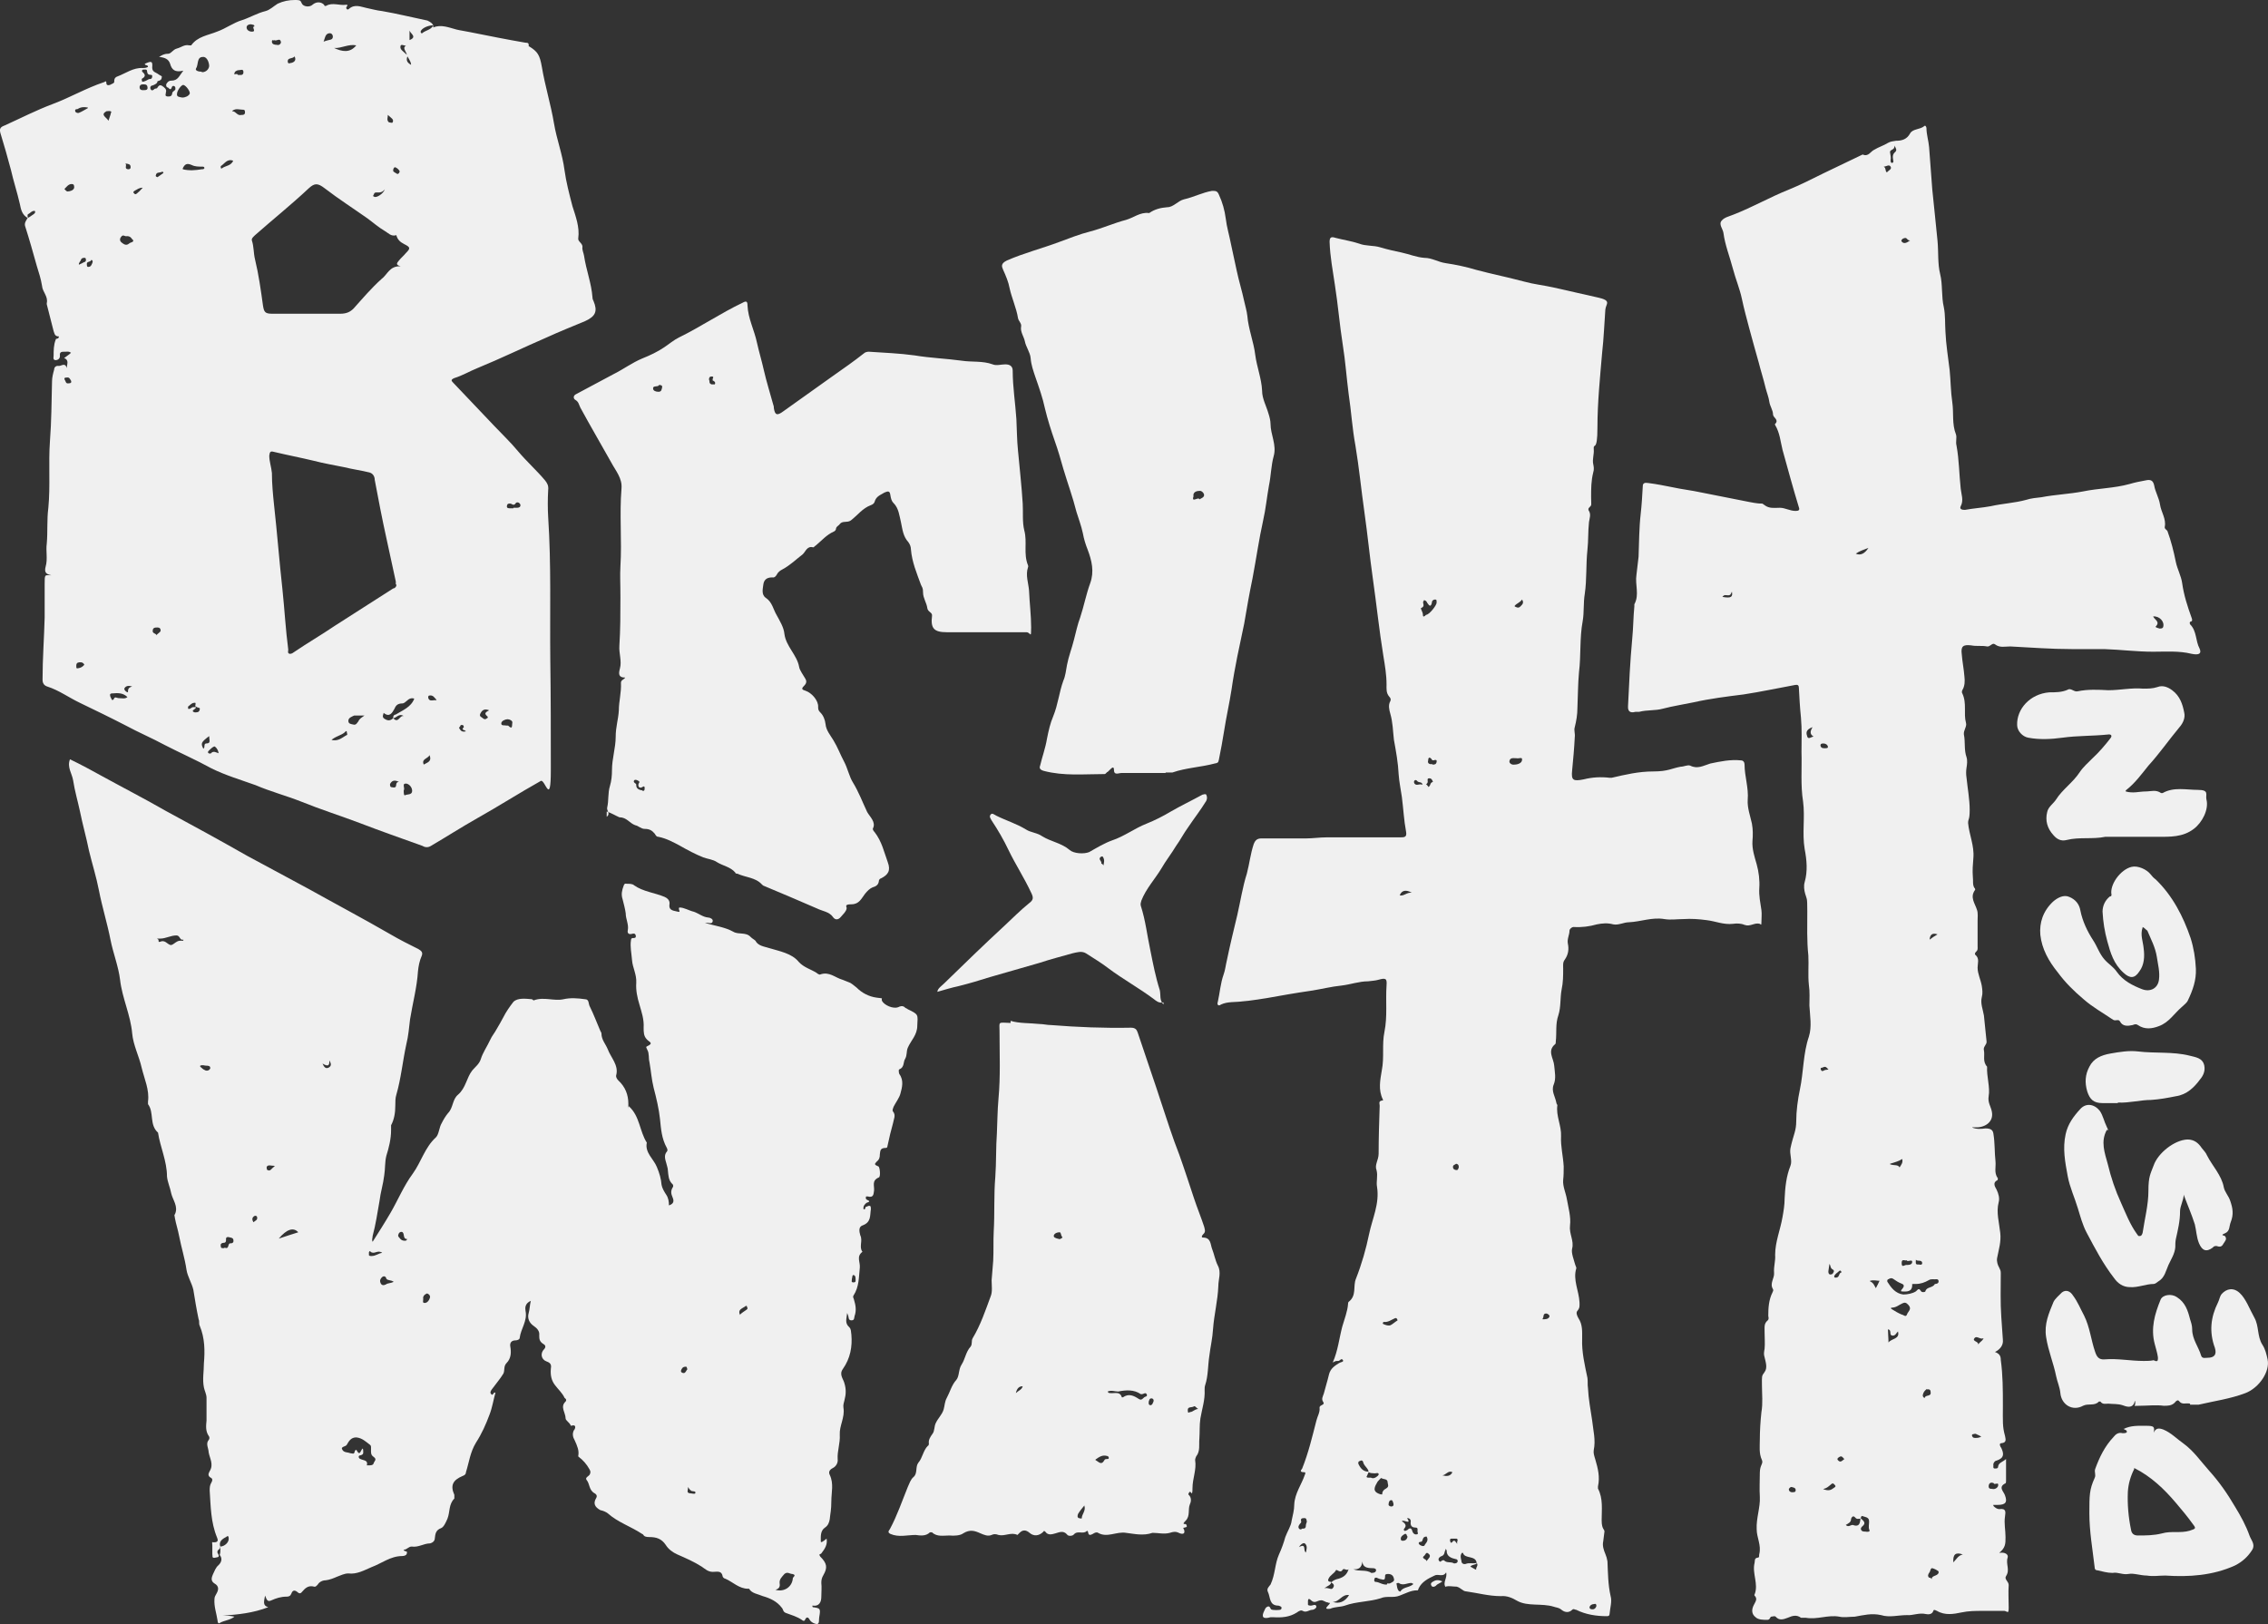
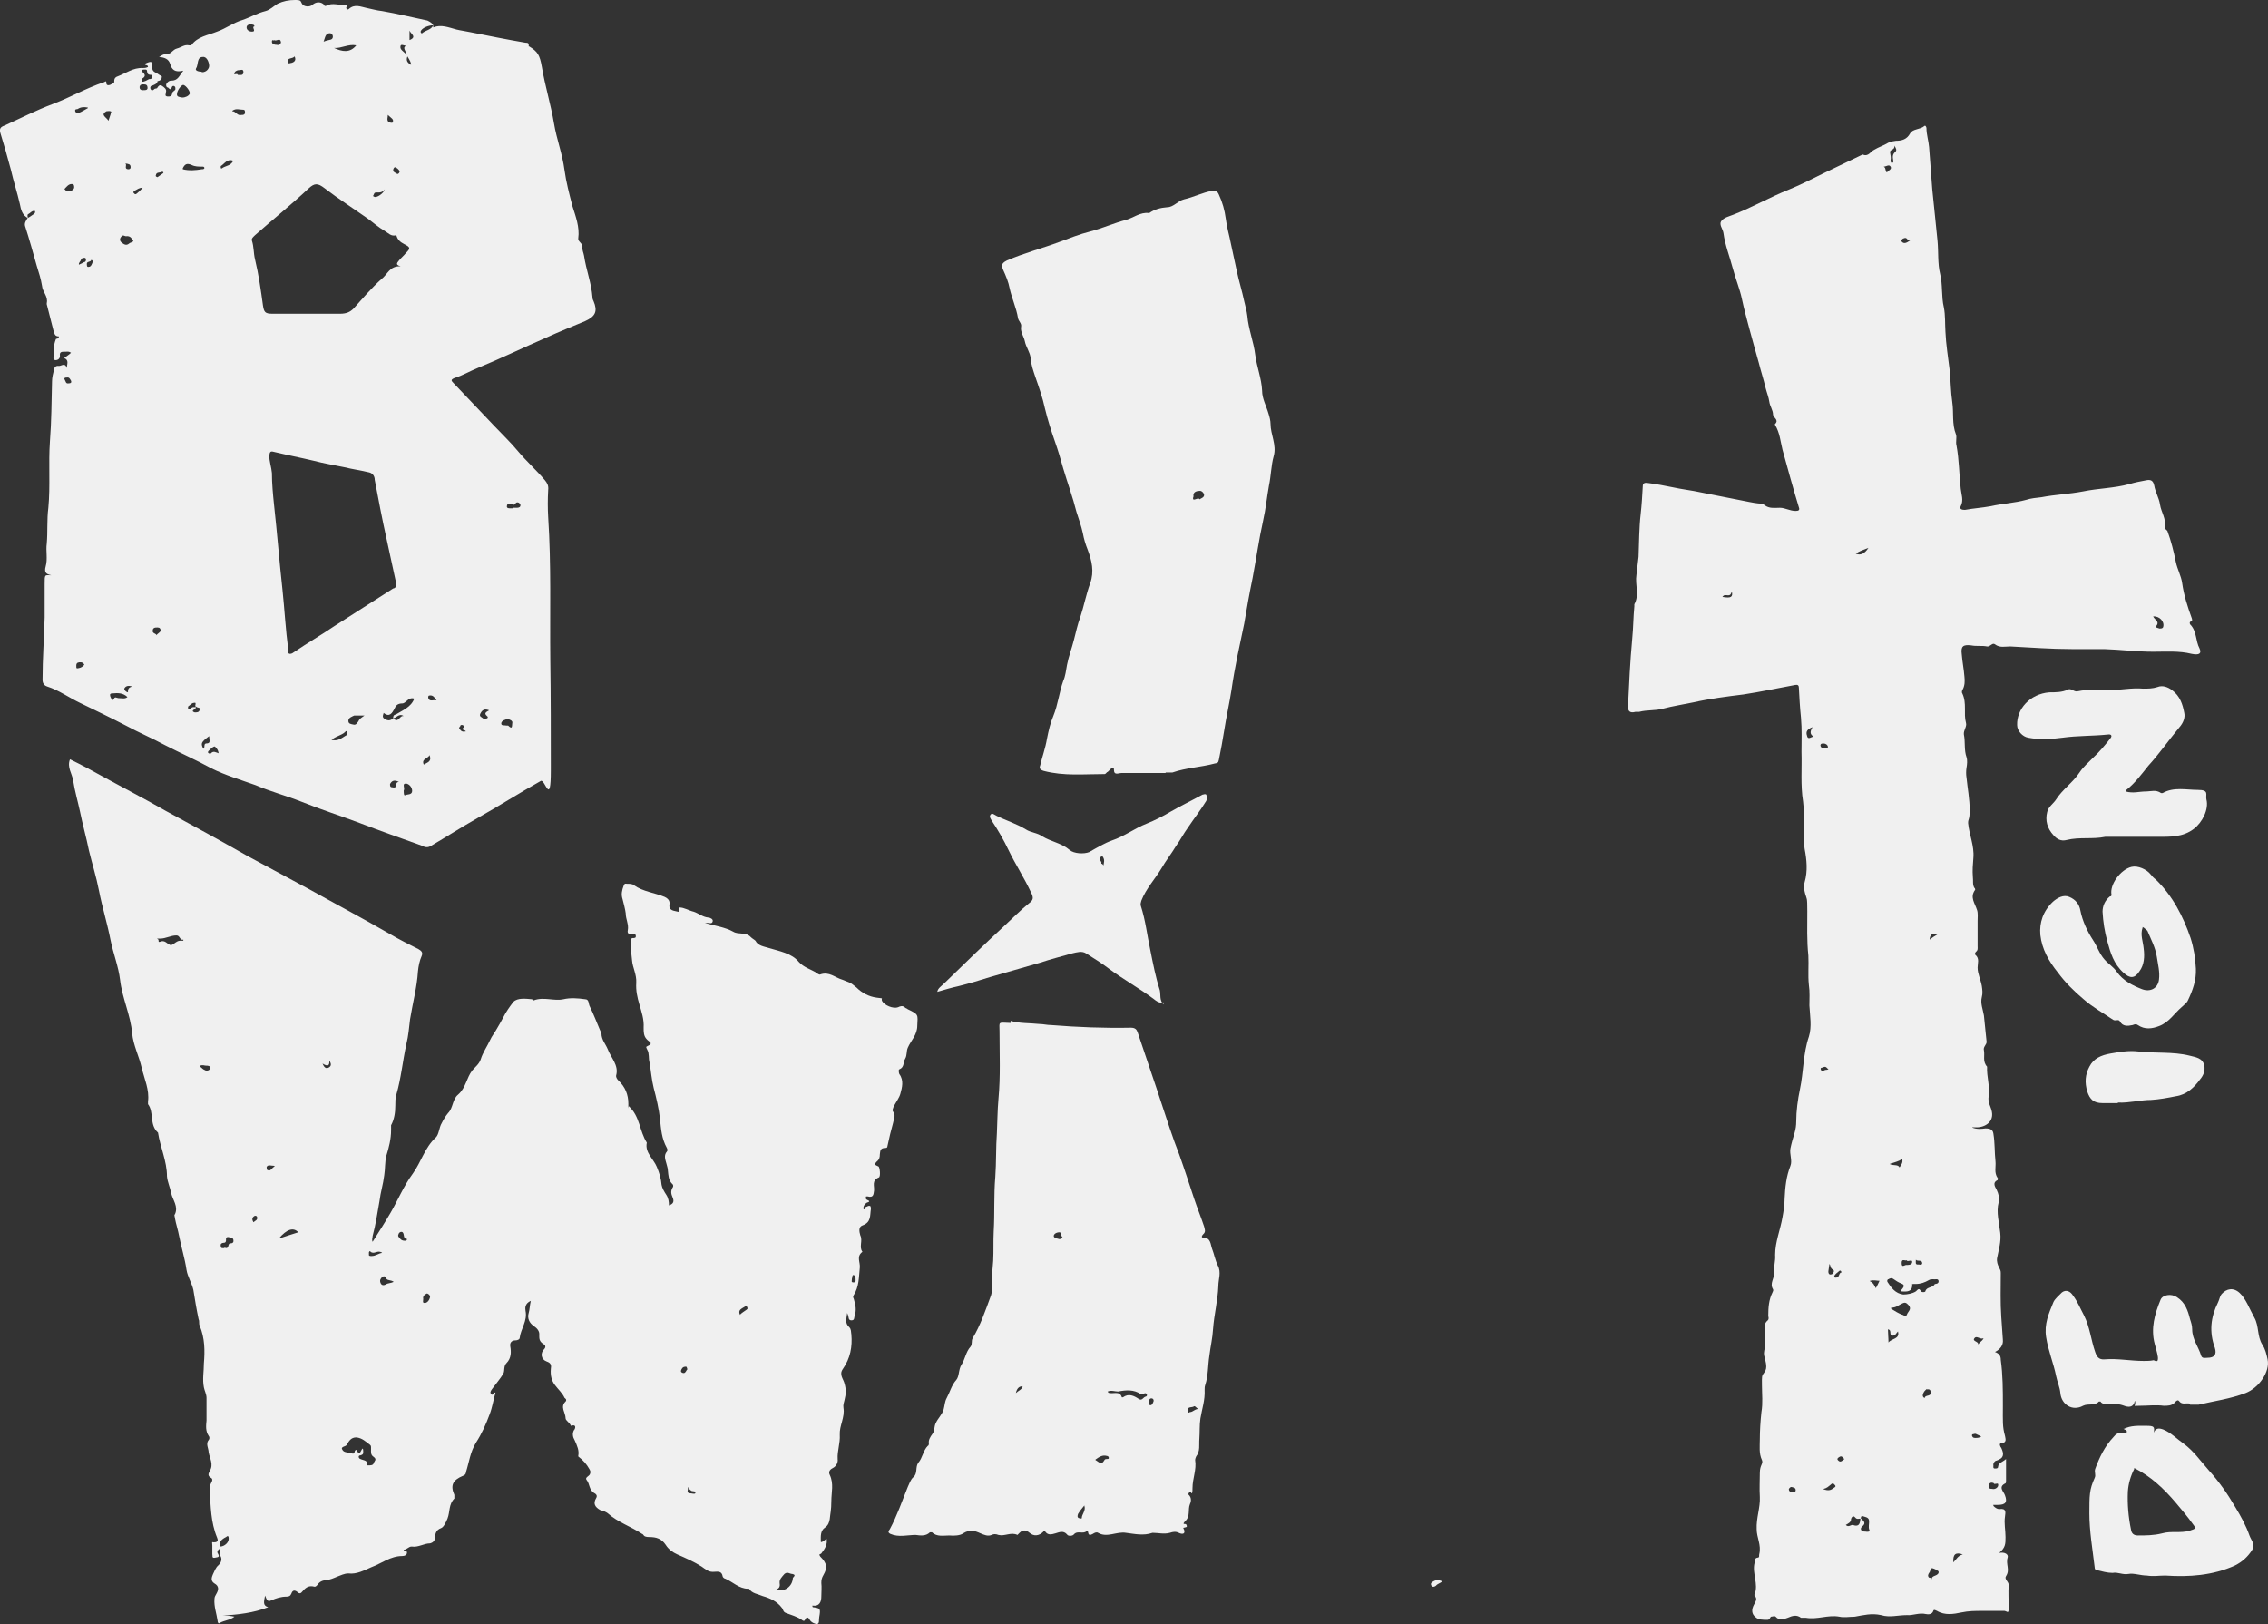
<svg xmlns="http://www.w3.org/2000/svg" id="Layer_1" data-name="Layer 1" viewBox="0 0 430.15 308">
  <rect x="0" y="0" width="430.15" height="308" fill="#333333" stroke="none" />
  <defs>
    <style>
      .cls-1 {
        fill: #f0f0f0;
        stroke-width: 0px;
      }
    </style>
  </defs>
  <path class="cls-1" d="M41.67,293.7c-.4.3-.6.6-.3,1,.3.6,0,.6-.5.7-.8.2-.5-.4-.6-.6v-1.7c0-.6-.2-.7.3-.6,1,0,.7-.6.6-.9-1.2-2.9-1.2-5.9-1.4-8.9,0-.5,0-1,.3-1.5.2-.3.3-.7,0-.9-.8-.4-.5-.9-.3-1.3.8-1.3,0-2.4-.2-3.6,0-.7-.6-1.6,0-2.3.2-.2.2-.6,0-.8-.6-.9-.5-1.9-.4-2.9v-4.3c0-.7-.4-1.4-.5-2-.3-1.5,0-3,0-4.5.2-2.4.2-4.8-.8-7.2-.2-.4,0-.8-.2-1.2-.4-1.9-.7-3.7-1-5.6-.3-1.3-1.1-2.5-1.3-3.8-.3-2.1-1-4.3-1.4-6.4-.2-1.1-.6-2.3-.8-3.4,0-.3-.2-.6,0-.7.7-1.5-.4-2.7-.7-4-.2-1.1-.7-2.1-.8-3.2,0-2.9-1.3-5.6-1.7-8.3-1.7-1.5-.7-3.8-1.9-5.4v-.5c.3-2.2-.7-4.3-1.2-6.4-.5-2.2-1.6-4.3-1.8-6.5-.3-3.5-1.9-6.7-2.3-10.2-.3-2.5-1.3-5-1.8-7.5-.6-3.1-1.6-6.3-2.2-9.4-.5-2.6-1.3-5.1-1.9-7.6-.5-2.5-1.2-4.9-1.7-7.4-.4-1.9-1-3.9-1.3-5.9-.2-1.3-1.2-2.5-.6-4,2.1,1,4.1,2.1,6.1,3.2,4,2.2,8.1,4.3,12.1,6.6,5.2,2.8,10.3,5.6,15.4,8.5,3.9,2.1,7.8,4.2,11.7,6.3,5.2,2.9,10.3,5.6,15.5,8.6,1.7,1,3.5,1.9,5.3,2.8.5.3.9.6.6,1.3-.4.9-.6,1.9-.7,2.9-.2,3.1-1,6-1.5,9.1-.2,1.6-.3,3.1-.7,4.7-.7,3.2-1,6.5-1.9,9.6-.2.6-.2,1.4-.2,2.1,0,1.3-.2,2.6-.8,3.7v.9c0,1.7-.4,3.3-.9,4.9-.3,1.2-.2,2.5-.4,3.7-.2,1.7-.7,3.2-.9,4.9-.4,2.2-.7,4.4-1.3,6.6,0,.4-.2.7,0,1.1,1.2-1.9,2.3-3.6,3.4-5.5,1.4-2.4,2.5-5.1,4.2-7.4,1.6-2.2,2.3-5,4.4-6.9.6-.6.6-1.9,1.1-2.7.3-.6.7-1.3,1.2-1.9,1-1,.8-2.6,1.9-3.5,1.5-1.3,1.6-3.2,2.7-4.6.6-.7,1.3-1.2,1.6-2.1.4-1.3,1.2-2.4,1.8-3.7.3-.7.9-1.4,1.2-2,.4-.7.9-1.5,1.3-2.3.5-1,1.2-2,1.9-2.9.8-.8,2.3-.6,3.5-.5.1,0,.3.3.4.2,1.9-.7,3.8.2,5.6-.2,1.3-.3,2.7-.2,4.1,0,.8,0,.6.9.9,1.4.7,1.4,1.3,3,1.9,4.4.1.3.3.5.3.7,0,1.2.8,2,1.2,3,.6,1.6,2.1,3,1.6,4.9-.1.3.1.7.4,1,1.3,1.2,1.9,2.7,1.9,4.4s0,.4.1.5c2.1,1.9,2,4.7,3.4,6.9-.4,1.9,1.3,3.1,1.9,4.6.5,1.2.8,2.2.9,3.4.1.6.5,1.3.9,1.9.4.6.5,1.3.5,2,.9-.3,1-.8.7-1.5s-.4-1.2,0-1.9c.2-.2.1-.6-.1-.7-.7-.7-.7-1.6-.8-2.5,0-.5-.2-.9-.3-1.4-.2-.7-.5-1.5.1-2.2.2-.2.1-.5,0-.7-1-1.8-1.1-3.6-1.3-5.5-.2-1.9-.7-4-1.2-5.9-.4-1.6-.5-3.2-.8-4.9-.2-.7,0-1.6-.4-2.3s-.1-.6,0-.7c1.3-.6.3-.8-.1-1.3-.6-.6-.6-1.4-.6-2.2.1-1.6-.4-3-.8-4.4-.4-1.3-.7-2.7-.6-4.1.1-1.6-.7-2.9-.8-4.3-.1-1.3-.4-2.6-.2-3.8,0-.2.1-.4.3-.4.4,0,.7,0,.6-.5-.1-.4-.4-.4-.7-.3-.8.2-.9-.3-.8-.7.2-1.1-.4-2.1-.4-3.2-.1-.8-.4-1.9-.6-2.7-.3-.9-.1-1.7.2-2.5.1-.3.2-.5.6-.4.5,0,1.1,0,1.4.3,1.7,1.2,3.9,1.4,5.8,2.2.6.3,1,.7.9,1.4-.2,1.3,1,1.2,1.6,1.4.7.2-.1-.6.3-.8.9,0,1.8.6,2.7.8.9.3,1.7,1,2.7,1.1.4,0,1,.3.9.7-.1.6-.7.3-1.1.3s-.2,0-.4,0c1.9.6,3.8.8,5.4,1.7,1,.6,2.4,0,3.3,1,.3.3.7.5.9.7.5,1,1.7,1.1,2.6,1.4,2,.6,4.3,1,5.6,2.6,1,1.1,2.3,1.4,3.4,2.1.2.2.6.4.7.3,1.7-.6,2.8.6,4.2,1,.5.2,1,.4,1.5.6.5.3.8.6,1.2.9,1,1,2.3,1.7,3.8,1.9s.8,0,1,.6c.4.8,2.1,1.6,3.1,1.2.4-.2.8-.3,1.2,0,.1.2.4.2.6.4,2.1,1,1.9,1,1.8,3.1,0,1.8-1.2,2.8-1.8,4.2-.3.7-.1,1.4-.5,2.1-.4.6-.1,1.6-1.1,2-.2,0-.1.7,0,.9.9,1.2.5,2.6.2,3.7-.2.8-.9,1.7-1.3,2.5-.1.4-.3.6-.1.9.6.7.1,1.5,0,2.2-.4,1.4-.7,2.7-1,4.1-.1.3,0,.6-.4.6-1.1,0-1,.6-1.1,1.2,0,.6-.1,1-.6,1.4-.5.5-.4.6.3.9.3,0,.5,2,.1,2.1-1.4.6-.8,1.6-.9,2.5-.1.7-.1,1.4-1.2,1.1h-.3c-.1.2-.1.5.1.6.7.3.6.4,0,.6-.3.2-.7.6-.6,1.2.4.2.3-.3.4-.4.2,0,.5-.3.8-.2.2,0,.2.4.2.6-.2,1.2.1,2.5-1.6,3.1-.8.3-.6,1.2-.4,1.9.5,1-.3,2.2.4,3.1h0c-1.2.9-.4,1.9-.5,3-.2,1.8-.1,3.6-1.2,5.3-.2.3.1.6.1.8.3,1,.5,2,.1,3.1-.1.4,0,.8-.6.8s-.5-.6-.6-.9c0,0-.1-.2-.2-.5-.1,1.1-.5,1.9.4,2.7.4.4.3.9.4,1.4.2,2.3-.2,4.5-1.6,6.5-.8,1.1.1,1.9.3,2.8.3,1,.3,2,0,3.1-.1.5-.3.9-.2,1.5.3,1.8-.8,3.4-.7,5.1.1,1.6-.5,3.1-.4,4.6.1.7-.3,1.4-.9,1.7-.8.4-.8.9-.6,1.3.8,1.7.3,3.3.3,5s-.2,2.3-.3,3.4c-.1.6-.3,1.2-.9,1.6-.9.6-.8,1.7-.8,2.5-.1.6.6,0,1.1-.4.2,1.1-.3,1.9-1,2.8-.1.2-.6,0-.2.6,1.3,1.3,1.4,2.1.6,3.5-.3.5-.4.9-.4,1.5.1.8,0,1.7,0,2.6s-.3,1.9-1.7,1.7c0,0,0,.3.1.3,1.4.2,1.5.2,1.2,1.9-.1.5.1,1.2-.4,1.3-.4,0-1.1-.3-1.4-.8-.1-.2-.5-.9-.9,0-.1.3-.4.2-.6,0-.9-.6-1.9-.9-3-1.3-.6-.2-.5-.7-.8-1-.9-1.2-2.2-1.8-3.6-2.2-.9-.4-2.1-.5-2.6-1.4h-.2c-1.7,0-2.9-1.3-4.3-1.9-.2,0-.5-.3-.5-.4-.2-1.2-1-.9-1.9-.9s-1.5-.6-2.1-1c-1.4-.9-3-1.6-4.6-2.3-.9-.4-1.7-1-2.2-1.8-.8-1.2-1.8-1.5-3.1-1.5s-1-.5-1.4-.6c-2.1-1.4-4.6-2.2-6.5-3.9-.4-.3-.9-.5-1.4-.6-1.1-.6-1.4-1.3-.8-2.3.3-.5-.1-.8-.3-.9-1.1-.6-.9-1.8-1.5-2.5-.4-.5.4-.7.6-1.1.2-.5.1-.6-.1-1-.5-.9-1.2-1.7-2-2.3-.1,0-.1-.2-.1-.2.2-1-.2-1.9-.7-3-.3-.5-.5-1.2-.1-1.9.1,0,.7-1.2-.6-.8-.2-.6-1-1-1-1.4,0-1.1-1.1-2.2,0-3.2.3-.4-.1-.6-.2-.7-.4-.9-1.2-1.6-1.8-2.4-.7-.9-.9-1.9-.8-3.1.1-.6.1-1.1-.8-1.4-1.1-.4-1.2-1.6-.5-2.3.4-.4.3-.8-.1-1-.8-.5-.8-1-.8-1.7.1-.7-.4-1.3-1-1.7-.9-.6-1.3-1.5-1-2.5.2-.7.2-1.5.4-2.3-1.1.5-1.1,1.3-1,1.9.4,1.9-.9,3.4-1.1,5.1,0,.3-.4.5-.8.5-.7,0-1.1.4-1,1.1.2,1.1.2,2.3-.7,3.2-.6.6-.3,1.4-.6,2-.6,1-1.4,1.9-2.2,3-.2.3-.4.6-.1.9.4.4.3-.4.8-.3-.4,1.4-.6,2.8-1.1,4.1-.7,1.9-1.5,3.7-2.6,5.4-1.1,1.8-1.3,3.7-1.9,5.6,0,.4-.3.6-.6.7-1.9.8-2.4,1.8-1.6,3.6v.7c-1.1,1.1-.8,2.5-1.3,3.8-.3.7-.7,1.6-1.2,1.8-1.1.4-1.1,1.2-1.2,1.9,0,.6-.5.9-.9,1-1.2,0-2.2.8-3.5.6-.6,0-.9.6-1.5.6,0,.4.8.2.6.6,0,.4-.4.6-.9.6-2.2,0-3.9,1.4-5.8,2.1-1.4.6-2.8,1.4-4.4,1.2-.8,0-1.5.4-2.1.6-.7.3-1.4.6-2.2.7-.6,0-1.2.3-1.5.8-.2.2-.4.5-.7.4-1.1-.3-1.7.3-2.3,1-.3.4-.6.3-.9,0-.5-.4-.9-.3-1.1.3-.2.5-.5.6-.9.6-1.1,0-2,.3-2.9.7-.8.4-.9-.2-1.2-.9-.2,1.1-.5,1.9.6,2.2-2.8,1.1-5.7,1.4-8.6,1.6.7,0,1.3,0,2.2.2-.9.7-2,.7-2.8,1.2-.3.2-.4-.2-.4-.4-.2-1.4-.7-2.7-.6-4.1,0-.5.2-.7.4-1.1.4-.7.5-1.4-.4-1.9-.8-.5-.5-1.2-.3-1.7.3-.6.5-1.3,1.1-1.8.6-.6.7-1.3.2-1.9.2-.6.1-1.1.1-1.6.8,0,1.7-.8,1.6-1.6,0-.4-.2-.5-.5-.2-.8.4-1.4.9-1.1,1.8h0l-.1.4ZM68.87,274.9c0,.6.2.9-.5,1.1-.5,0-.4.6,0,.7.6.3,1.5.2,1.2,1.2h.4c.3,0,.8,0,.9-.4s.7-.7,0-1.2c-.6-.4-.5-.9-.5-1.5s0-.6-.2-.8c-.8-.6-1.5-1.3-2.6-1.4-1,0-1.4.7-1.8,1.4-.2.4-1.3.3-.8,1,.3.5,1,.4,1.5.6.3,0,.7.3.8-.3,0-.2.3-.5.4-.2.6,1.1.7,0,1.1-.4h0l.1.2ZM147.07,301.5c1.7.5,3.2-.6,3.3-2.2,0-.2.8-.6-.1-.8-.5,0-.9-.5-1.5,0-.5.6-1,1-.9,1.8.1.6-.1,1-.8,1.2h0ZM34.77,178.2c-.7.2-.6-.8-1.3-.8-1.1,0-2,.6-3.1.6s-.3,0-.3.3,0,.4.3.3c.9-.4,1.3.4,1.9.6.5.2,1.1-.8,1.9-.8h.6v-.2ZM56.57,233.7c-.9-1-2.2-.6-3.7,1.2,1.4-.5,2.5-.8,3.7-1.2ZM42.57,236.6c.9.4.6-.6,1-.8.3,0,.8,0,.7-.6,0-.5-.6-.5-1-.6-.5,0-.4.4-.4.6,0,.4-.2.5-.5.5s-.6.2-.5.6c0,.5.3.4.7.4h0v-.1ZM74.67,243.1c-.5-.4-1.1-.2-1.4-.6,0-.2-.3-.7-.8-.3-.3.3-.5.6-.3,1.1s.6.5,1,.3c.4-.3.9-.2,1.5-.5h0ZM80.27,246.3c0,.5-.2.8.3.8s.9-.6,1-1.1c0-.5-.5-.7-.6-.7-.5.2-.8.6-.7,1ZM77.27,235c-.9,0-.5-.9-.9-1.3-.3-.2-.7,0-.8.4-.2.4.2.6.4.9.3.3.6.3,1,.3l.3-.3h0ZM140.37,249.3c.4-.4.8-.6,1.2-.9s.1-.4.1-.6-.2-.2-.4,0c-.6.4-1.4.6-.9,1.6h0v-.1ZM72.37,237.5c-.8-.4-1.3.3-1.9,0-.2,0-.3-.5-.5,0v.5c0,.2.3.2.5.2.8,0,1.3-.5,2-.6h0l-.1-.1ZM130.37,259.7c-.1-.3-.1-.6-.4-.5-.5,0-.7.4-.8.7s.2.5.5.5c.4,0,.5-.6.7-.7h0ZM37.97,202.3c.3.2.5.5.8.6.3.2.6.2.9,0,0,0,.3-.3.2-.4,0-.4-.5-.4-.8-.4s-.6-.2-1.1,0v.2ZM61.17,201.7c.3.7.6,1,1.1.8.6-.3.6-.7.2-1.4,0,.7,0,1.4-1.3.6h0ZM161.57,242.6c0,.3-.2.6.3.6s.4-.3.4-.6,0-.7-.4-.8c-.3,0-.2.6-.3.7h0v.1ZM130.47,282c.1.6-.4,1.1.4,1.2.3,0,.9.2,1,0,.2-.6-.7-.2-.9-.6-.1,0-.2-.2-.5-.6ZM48.07,231.8c.3-.3.8-.4.7-.9,0-.3-.3-.4-.5-.3-.5.3-.5.7-.2,1.2ZM52.07,221.1c-.7,0-1.2-.3-1.5.2,0,.2,0,.6.2.6.5.3.7-.3,1.3-.7h0v-.1Z" />
  <path class="cls-1" d="M373.97,213.8c.9.4,1.8.3,2.6.2,1,0,1.4.3,1.5,1,.3,1.8.2,3.5.4,5.3.1,1-.3,2.1.4,3.1.1,0,0,.4,0,.4-1.1.5-.4,1.4-.2,1.8.4.8.6,1.7.4,2.4-.5,1.9.1,3.9.3,5.8.2,1.7-.3,3.2-.6,4.8-.1.6.1,1.3.4,1.8.2.4.3.6.3,1,0,2.8-.1,5.6.1,8.4s.2,2.9.3,4.3c.1,1-.5,1.8-1.5,2.3.8.3,1.1.7,1.1,1.5.4,2.9.4,5.7.4,8.7s-.1,3.9.4,5.7c.1.6.4,1.3-.7,1.4-.5,0-.2.7,0,.9.5,1.1.6,1.9-.9,2.4-.3,0-.7.5-.6.9,0,.3-.1.6.3.6.3,0,.6,0,.6-.4.1-.7.8-.8,1.5-1.4v4.1c0,.2,0,.4-.1.5-1.5.7-.3,1.6-.1,2.3.5,1.3.1,1.8-1.4,1.8s-.6,0-.8.2c.3.3.7.6,1.1.6,1.4-.2,1.2.6,1.1,1.4-.2,1.3.1,2.6.1,3.9s0,2-1.2,3c1.1-.2,1.8.3,1.6.9-.4,1.2.5,2.3-.3,3.5-.4.6.5,1,.5,1.7-.1,1.4,0,2.8,0,4.2s-.2.8-.8.7h-4.2c-1.3,0-2.6,0-4,.3s-3.1.6-4.6-.3c-.1,0-.6-.4-.7,0-.2.7-1,.7-1.4.6-1.3-.3-2.5.3-3.6.2-1.7,0-3.3.5-4.9,0-1.8-.4-3.3,0-5,.3-.9,0-2.1.2-2.9,0-2.2-.4-4.2.6-6.4.2h-.9c-.8-.6-1.6-.4-2.5,0-.8.3-1.6.6-2.3-.2-.2-.2-.6,0-.9,0-.2.2-.2.6-.7.6-.7,0-1.7,0-2.2-.5-.8-.6-.8-1.5-.3-2.4.3-.6.7-1.1.1-1.7,0,0-.1-.2,0-.2.8-2-.5-4,0-6,.1-.4-.1-.9.6-1,.4,0,.2-.5.3-.7.4-1.7-.5-3.1-.5-4.7-.1-2.1.7-4.1.6-6.1-.1-1.6,0-3.1,0-4.6s.7-1.7.4-2.4c-.6-1.3-.4-2.6-.4-4s.1-3.3.3-5.1c.3-1.7.1-3.4.1-5.1s-.1-1.7.5-2.5.2-1.9,0-2.8c-.2-.6-.1-1,0-1.6.1-1,0-2.1,0-3.2s-.1-1.6.6-2.2c.3-.3.1-.6.1-.9,0-1.5.1-3,.8-4.4.1-.2.2-.4.1-.6-.7-1.1.3-2.1.2-3.1-.1-1.2.3-2.3.2-3.4,0-2.5,1-4.8,1.4-7.2.2-1.1.4-2.3.4-3.5.1-2.1.3-4.2,1.1-6.2.4-1-.2-2.2,0-3.3.2-1,.5-2,.8-3,.2-.7.3-1.4.3-2.1,0-2,.3-4.2.7-6.1.7-3.3.6-6.8,1.7-10,.6-1.9.2-4,.1-5.9,0-1.3.1-2.6-.1-3.9-.2-1.9,0-3.8-.1-5.6-.3-2.8-.2-5.6-.2-8.4s-.1-2.2-.4-3.3c-.2-.7-.3-1.5-.1-2.2.6-2.1.4-4.2,0-6.3-.5-3,.1-6-.3-9-.5-3.1-.2-6.3-.3-9.4,0-2.1.1-4.3-.1-6.5-.2-1.9-.3-3.8-.4-5.7,0-.4-.2-.6-.7-.5-3.3.6-6.5,1.3-9.8,1.8-3.2.4-6.4.8-9.5,1.5-1.9.4-3.9.7-5.8,1.2-1.4.4-3,.2-4.5.6h-.7c-1,.27-1.47-.1-1.4-1.1.2-4.3.4-8.5.8-12.8.2-2,.2-4.1.4-6.1v-.4c1-1.8.1-3.7.4-5.6.1-1.1.3-2.3.4-3.4.1-2.7.1-5.5.4-8.1.2-1.8.3-3.5.4-5.3,0-.6.4-.7,1-.6,1.6.2,3.1.5,4.6.8,1.8.4,3.7.6,5.5,1,3,.6,6.1,1.2,9.1,1.8s2.1,0,2.9.6c.9.7,1.9.5,2.9.5s1.9.6,3,.6c.6,0,.8-.2.6-.7-1.1-3.6-2.1-7.3-3.1-10.9-.4-1.6-.5-3.2-1.4-4.7,0,0-.1-.2,0-.2.8-.8-.4-1.2-.4-1.8,0-.8-.6-1.6-.7-2.4s-.5-1.8-.7-2.6c-.4-1.7-.9-3.2-1.3-4.8-.6-2.1-1.2-4.3-1.8-6.5-.5-1.9-1-3.7-1.4-5.6-.4-1.9-1.2-3.8-1.7-5.7-.6-2.3-1.5-4.5-1.8-6.8-.1-.8-1-1.7-.3-2.4.5-.6,1.5-.8,2.2-1.1,3.6-1.4,6.9-3.3,10.4-4.7,2.2-.9,4.4-2,6.6-3.1,2.5-1.2,5-2.4,7.5-3.6,1.1.5,1.5-.6,2.2-.9.8-.5,1.8-.8,2.6-1.3.5-.3,1-.3,1.5-.4,1.2,0,2.1-.3,2.7-1.4.5-.9,1.9-.7,2.7-1.4.2-.2.4.2.4.4,0,1.2.4,2.4.5,3.6.2,2.7.4,5.4.6,8,.3,3.2.7,6.5,1,9.8.2,2.1,0,4.3.5,6.3s.2,4.2.7,6.3c.3,1.5.2,3.1.3,4.6.1,2.4.5,4.8.8,7.3.2,2,.2,4.1.5,6.1s-.1,4.1.7,6.1c.2.6-.1,1.4.1,2.1.5,2.7.5,5.5.8,8.2.1,1,.6,2.2,0,3.3-.3.6.3.7.8.7,1.6-.3,3.3-.4,4.9-.7,2.2-.5,4.5-.6,6.7-1.2.9-.3,2-.4,2.9-.5,2.6-.5,5.3-.6,7.9-1.1,2.9-.6,5.9-.6,8.8-1.4,1-.3,2-.5,3.1-.7.9-.2,1.4,0,1.6,1,.2,1.2.9,2.3,1.1,3.6.2,1.4,1.2,2.7.9,4.2-.1.4.4.6.5.8.7,1.9,1.2,3.9,1.6,5.9.3,1.4,1,2.6,1.2,4,.3,2.2,1,4.4,1.8,6.6.1.3.2.6-.2.7-.2,0-.2.3-.1.5,1.3,1.3,1,3.1,1.8,4.6.4.9,0,1.3-1.5,1-2.4-.6-4.9-.4-7.3-.4-3.1,0-6.2-.4-9.3-.5h-6.2c-3.9,0-7.7-.3-11.6-.5-1,0-2,.3-2.9-.4-.5-.4-.9.5-1.5.4-1-.2-2,0-3-.2-1.6-.2-2,.2-1.8,1.7.1,1.4.4,2.8.5,4.2.1.8.1,1.8-.4,2.6-.1.2-.1.5,0,.6.9,1.9.2,3.8.7,5.6.2.7-.5,1.4-.4,2.2.3,1.4,0,2.9.5,4.3.2.6.1,1.4,0,2s-.1,1.3,0,1.9c.2,2,.6,4.1.6,6.1s-.3,1.6-.3,2.5c.2,2.2,1.2,4.3,1,6.6-.1,1.2-.2,2.4-.1,3.6.1.7-.1,1.5.3,2.1.1,0,.2.4.1.4-1,1.4,0,2.5.4,3.8.2.6.1,1.4.1,2.1v4.7c0,.4.1.8-.3,1.1-.2.2-.3.5-.1.6.8.7.4,1.6.4,2.4,0,1.2.6,2.3.8,3.5.1.7.2,1.4,0,2.1-.3,1.2.2,2.3.4,3.5.2,1.7.3,3.2.5,4.9.1.6-.7,1-.5,1.7.2,1-.3,2.1.6,3.1h0c-.1,1.9.6,3.9.3,5.6-.2,1.2.4,1.9.6,2.9.4,1.9-1.2,3-2.9,3s-.5,0-.8,0c0,0,0,.2-.1.4h0v-.4ZM352.87,287.9c.5.5,1.2.9.3,1.6-.2.2-.3.4-.2.6.2.5.8.3,1.1.4.2,0,.6,0,.5-.3-.3-.6,0-1.2-.1-1.9-.1-.6-.8-.6-1.3-.8-.2,0-.2.3-.3.5-.3,0-.7.2-1-.2-.5-.6-.8.2-.8.3,0,.6-.5.8-1,1.1.5.5.9,0,1.3,0,1.4.5,1.4-.5,1.5-1.3h0ZM360.57,244.7c.4-.5.9-1,0-1.3-.5-.2-1-.5-1.4-.8s-.7-.2-1,0c-.2,0-.3.3-.2.5.7,1.1,1.5,2.2,3,2.4.8,0,1.8-.2,2.4-.6.5-.5.6-.6,1,0,.1.2.7.2.8,0,.2-.9,1.4-.6,1.8-1.4.1,0,.8,0,.7-.6-.1-.5-.7-.2-1-.3-.3,0-.6,0-.9.2-.7.4-1.5.7-2.4.7s-.7,0-.7.2c0,1.3-1,1.3-2.1,1.2h0v-.2ZM358.67,248.2c.8.5,1.3.8,2,1.1.3,0,.8.6,1,0s1-1,.3-1.8c-.4-.4-.6-.6-1.2-.3-.7.3-1.1.8-2.1.8v.2ZM408.37,116.9c.2.6,1.4,1,.5,1.9-.2.2.5.3.7.4.3,0,.6,0,.7-.3.3-1-.7-2.1-1.9-2h0ZM359.97,252.5c-.4.4-.4.7-.9.8-1,0-.1-1-1-1.2,0,.8.1,1.6.1,2.5.6-.8,2.2-.6,1.8-2.1h0ZM366.37,299.6c-.1-.9,1-.6,1.3-1.3v-.3c-.4-.3-.8-.5-1.2-.6-.4,0-.3.6-.6.9-.2.3-.3.6,0,.9.2,0,.3,0,.5.3v.1ZM359.27,27.6c.2.9-.9.7-.8,1.3s.2,1,.1,1.5c0,.2,0,.4.2.5.3,0,.4-.2.3-.5-.1-.6-.2-1.1.4-1.6.3-.3.2-.6-.2-1.2h0ZM358.47,220.8c.8.3,1.5,0,1.8.6.3-.5.7-.9.5-1.6-.6.4-1.3.6-2.3.9h0v.1ZM345.77,282.4c1,.4,1.5.2,2-.2.3-.2.5-.3.2-.6-.3-.4-.5-.3-.8,0-.4.3-.6.6-1.4.8h0ZM365.47,263.4c-.4.3-.7.6-.8,1.2,0,.2.1.5.4.5,0-.6,1.2-.2,1.1-1,0-.4-.1-.7-.7-.6h0v-.1ZM361.67,239c-.3.2-1-.4-1,.5s.4.5.8.4c.5,0,1.2,0,1.2-.6,0-.5-.7,0-1-.2h0v-.1ZM376.17,253.8c-.6.3-1.3-.6-1.7,0-.5.6.9.6.7,1.2.3-.5.7-.6,1-1.1h0v-.1ZM343.77,137.9c-1.4.5-1.2,1.2-1,1.8s.8,0,1.2,0c-.6-.4-.8-.8-.2-1.8h0ZM354.37,103.9c-1,.4-1.7.6-2.4,1.1.9.4,1.7,0,2.4-1.1ZM378.17,281.3c-.6-.3-1,0-1,.6s.6.4.9.5c.5,0,.9-.4.9-.7.1-.6-.4-.2-.8-.3h0v-.1ZM346.97,239.7c-.1.5-.1.9-.2,1.4,0,.2,0,.5.3.6.2,0,.5,0,.6-.3.2-.2.2-.5,0-.6-.6-.3-.4-.7-.7-1.1h0ZM350.07,276.8c-.5,0-.6-.9-1.2-.5,0,0-.6.3-.3.6.7.8,1-.4,1.5-.2h0v.1ZM370.47,296.3c.6-.6.9-1.3,1.8-1.5-1.4-.5-1.9,0-1.8,1.5ZM357.27,31.6c.5.3.2.8.6,1.1.3-.4,1-.6.7-1.1s-.8,0-1.3,0h0ZM354.67,243c.7.3.8.8,1.1,1.3.3-.6.5-.9.7-1.4-.6,0-1-.2-1.8,0h0v.1ZM375.87,272.5c-.4-.2-.7-.4-1-.5-.3-.2-.5,0-.7,0s-.2.3-.1.4c.1.3.4.3.6.3.3,0,.7,0,1.2-.3h0v.1ZM363.37,238.9c0,.5-.2,1,.5.9.2,0,.6.2.7-.2,0-.8-.9-.3-1.2-.7ZM367.47,177.2c-.93-.33-1.43,0-1.5,1,.5-.4,1-.7,1.5-1ZM340.57,282.6c0-.5-.5-.5-.8-.6-.2,0-.4.2-.5.4,0,.4.3.6.6.6.4,0,.7,0,.7-.4h0ZM346.87,202.9c0-.2-.3-.2-.4-.4-.4-.4-.7,0-1,0-.2,0-.2.3-.1.4.2.5.6,0,.9,0,.1,0,.4,0,.6-.2h0v.2ZM345.87,141c-.3,0-.6,0-.6.4.1.5.5.5.8.5s.7,0,.6-.3c0-.3-.4-.6-.8-.6h0ZM349.27,241.3c-.1-.3-.2-.4-.4-.3-.4.4-.9.6-1,1.1,0,.2.2.2.3.2.8,0,.5-.9,1.1-1h0ZM326.67,113.2c1.7.3,2,0,1.8-1-.2.4-.2.7-.7.7s-.7-.2-1.1.3h0ZM362.27,45.6c-.7,0-.5-.7-1.2-.4-.2,0-.6.4-.4.6.4.5.9.3,1.6-.2h0Z" />
-   <path class="cls-1" d="M274.17,301c-.6-.9.4-1.8.1-2.8-.6,1-1.5.2-2.2.6-1.3.6-2.4,1.2-3,2.4-.1.2-.1.5-.3.4-1.2,0-2.2.6-3.3,1-1.2.5-2.5,0-3.6.5-2.2.7-4.6.6-6.8,1.4-.9.3-1.9.2-2.8.6-.3,0-1.2.2-.4-.6s0-.4,0-.6c-.5,0-.9-.5-1.4-.4-.6,0-1.1.7-1.8,0s-.6.2-.6.6c-.1.4.3.4.6.4s.9-.4,1,.2c0,.3-.5.6-.8.6-.6,0-1.1.6-1.8.2-.3-.2-.7,0-1.1.3-1.4.9-2.9,1-4.5.9h-.5c-1.4.4-1.8,0-1.2-1.2.2-.4.2-.6.6-.8.5-.2.5.3.7.5s1.8.2,1.9,0c.3-.5-.2-.6-.5-.7-1.8,0-1.5-1.6-2-2.6-.3-.6.2-1,.5-1.4.9-1.9.8-3.9,1.6-5.7.5-1.1.9-2.2,1.2-3.3.4-1.1,1.1-2.1,1.2-3.1.2-1,.5-2,.5-3.1.1-2.1,1.4-3.8,2-5.6.1-.2.2-.5-.1-.5-1.1,0-.5-.5-.4-.7,1.2-3,1.9-6,2.7-9.1.2-.8.7-1.6.6-2.4-.1-.6,1.1-.5.7-1.1-.4-.6-.1-1,.1-1.6.3-1.2.7-2.4,1-3.7.3-1.1,1.1-1.6,1.9-2.1.3-.2,1-.2.7-.6s-.5.2-.9.2-.5,0-1,.3c1-2.3,1.2-4.5,1.8-6.8.4-1.4,1-2.9,1.1-4.3,0,0,0-.3.1-.4,1.6-1.2.8-3,1.4-4.4,1.1-2.8,1.9-5.6,2.5-8.5s2-5.7,1.5-8.9c-.2-1,.2-2.1-.1-3.2-.4-1,.4-1.9.4-3.1,0-3.1.1-6,.2-9.1,0-.4-.3-.9.5-1,.1,0,.2,0,.1-.2-.9-1.8-.5-3.7-.2-5.5.5-2.5,0-4.9.5-7.3.6-3,.2-5.8.4-8.8.1-1.3-.1-1.5-1.5-1.1-.7.2-1.3.2-2,.3-1.7,0-3.3.6-5,.8-2,.2-3.9.7-5.9,1-2.8.4-5.6.9-8.4,1.4-1.5.2-3,.5-4.5.6-1.4.2-2.8,0-4.1.6-.5.4-.8,0-.6-.5.4-1.8.5-3.5,1.1-5.2.3-.8.4-1.8.6-2.6.6-2.9,1.3-5.8,2-8.7.6-2.6,1-5.3,1.8-7.8.5-1.9.7-3.8,1.3-5.6.3-.8.7-1.1,1.5-1.1h8.5c1.2,0,2.5-.2,3.8-.2h13.9c.9,0,1.4,0,1.2-1.1-.4-2.1-.5-4.3-.8-6.6-.2-1.4-.5-2.8-.6-4.2-.1-2.2-.5-4.4-.9-6.6-.2-1.7-.2-3.3-.7-5-.2-.7-.4-1.6,0-2.3.2-.4,0-.7-.2-.9-.6-.7-.5-1.5-.5-2.3,0-1.8-.3-3.6-.6-5.4-.8-4.9-1.3-9.8-2-14.7-.6-4.2-1-8.4-1.6-12.6s-1-8.4-1.7-12.6c-.6-3.2-.8-6.6-1.3-9.9-.4-3.1-.6-6.1-1.1-9.2-.6-3.8-.9-7.6-1.5-11.4-.4-2.7-.9-5.3-1-8.1,0-.8.2-1.1,1.1-.8,1.5.4,3,.6,4.5,1.1,1.3.5,2.7.3,4,.7s2.7.7,4.1,1,2.8.9,4.3,1c1.4,0,2.6.8,4,1,2,.3,3.9.7,5.9,1.3,3,.8,6,1.4,9,2.2,1.8.5,3.7.7,5.5,1.1,2.8.6,5.6,1.3,8.4,1.9s1.6,1.2,1.5,2.3c-.2,2.7-.3,5.5-.6,8.1-.4,4.7-.9,9.5-.9,14.3s-.8,2.7-.7,4.1c.1.9-.3,1.9-.1,2.8.1.5.2,1,0,1.6-.4,1.6-.4,3.1-.4,4.7s.2,1.4-.4,2c-.2.2-.1.5,0,.6.4.7.1,1.4,0,2.1-.2,1.8-.1,3.5-.3,5.3-.3,2.8-.1,5.6-.5,8.3-.3,1.8-.1,3.5-.4,5.2-.6,3.2-.3,6.5-.7,9.7-.2,2.2-.2,4.5-.3,6.8,0,1.2-.2,2.4-.5,3.6-.2.6.1,1.2,0,1.9-.1,2.1-.3,4.2-.5,6.3-.2,1.9.2,2.1,2.2,1.7,1.6-.4,3.2-.5,4.9-.3h.4c2.6-.6,5.1-1.2,7.9-1.2s3.5-.6,5.2-.9c.6,0,1.3-.4,1.8-.2,1.4.7,2.5,0,3.8-.4,1.9-.4,3.8-.8,5.8-.6.5,0,.7.4.7.8,0,2.2.8,4.4.6,6.7-.1,1.5.5,3.1.8,4.5.2,1.1.2,2.2.1,3.3-.1,1.5.4,3,.8,4.4s.6,3.1.5,4.5c-.1,1.5.2,2.8.4,4.2.1.7,0,1.6,0,2.3s-.1.4-.3.3c-1-.3-1.8.6-2.9.2-.7-.3-1.5-.3-2.2-.2-1.8.2-3.3-.5-5-.7-1.5-.2-2.9-.3-4.4-.2-1.2,0-2.4.2-3.6,0-2.3-.4-4.5.5-6.7.6-1,0-2,.6-3,.4-1.1-.3-2.1-.2-3.1,0-1.4.4-2.9.6-4.4.5-.4,0-.8.4-.8.7,0,.8-.5,1.6-.3,2.5.2,1,.1,2-.6,3-.4.5-.3,1.1-.3,1.7,0,1.3,0,2.6-.3,4-.3,1.6-.1,3.2-.6,4.8-.6,1.7-.3,3.3-.5,5,0,.2,0,.4-.1.5-1.6,1.3-.3,2.7-.2,4.1.1,1.2.4,2.4-.1,3.6s.3,2.3.5,3.4c0,.2.2.4.2.5-.3,2,.8,3.9.7,5.9-.1,1.9.4,3.8.5,5.7,0,.9,0,1.7-.1,2.6-.1,1.2.5,2.4.7,3.6.3,1.7.8,3.4.6,5-.2,1.6.8,2.9.4,4.4-.2.8.3,2,.6,3.1.1.2.2.5.2.6-.7,2.2.5,4.3.6,6.5,0,.6.1,1-.4,1.6-.3.3-.1.9.2,1.4.8,1.2.7,2.5.7,3.9-.1,2.5.5,5,1,7.4.1.6,0,1.3.1,1.9.1,2.1.5,4.2.8,6.2.2,1.9.7,3.7.3,5.6-.1.6.1,1.1.3,1.8.5,1.7.9,3.3.5,5.1v.4c1,1.9.7,4,.7,6s.7,1.6.5,2.4c-.1.6-.1,1-.2,1.6-.2.8.1,1.7.4,2.4.2.5.3.8.4,1.4.1,2.2.1,4.4.6,6.6.3,1-.1,2.2-.2,3.4,0,.3-.2.4-.5.4-2,0-4-.3-5.8-1.2-.3,0-.5-.3-.8,0-.6.6-1.4.5-2,0s-1-.4-1.5-.6c-2.3-.7-4.9,0-6.9-1.1-1-.6-2-1-3.1-.9-2.3,0-4.4-.6-6.6-.9-.6,0-1-.7-1.8-.9-.8,0-1.4-.2-2.1,0h0v.1ZM259.57,279.2c-.1.3-.3.6-.4.9.3.3.7,0,1,.2.5.2,1.2-.4,1.3-.6.1-.6-.6-.2-.9-.3-.3,0-.6,0-1-.2,0-.7-.8-1.1-1-1.8-.1-.5-.4-.5-.7-.3-.3,0-.3.5-.2.6.4.8.9,1.4,1.9,1.4h0v.1ZM280.07,296.5c-.3.3-.9.2-1.2.6.4.2.8.5,1.1.6-.1-.5.5-.8.1-1.3-.2-1.5-2.3-.7-2.6-1.9h-.2c-.4.5-.2,1-.1,1.5,0,.5.4.7.8.6.7-.3,1.4,0,2.1-.2h0v.1ZM252.47,300c0,.6-.6.7-1.3,1.2.8-.2,1.3.4,1.6,0,.4-.5.2-.8-.3-1.1.4-.4.9-.6,1.4-.7,1-.3,1.6-.8,1.9-1.8-.4.4-.9-.4-1.2.2-.4.6-1.1-.3-1.2,0-.3.6-1.1.9-1.4,1.6-.2.4,0,.6.5.6h0ZM270.07,113.9c-.5.4.4,1-.5,1.4-.3,0,.3.7.3,1.3s.4.2.6,0c.6,0,2-1.8,2-2.3s0-.6-.3-.6-.6.2-.6.6c-.2.9-.5.6-.9,0-.1-.3-.3-.4-.6-.5h0v.1ZM262.17,283.5c-.1-.6.3-1,.7-1.2.7-.4.3-.8.3-1.3-.1-.6-.8-.4-1.2-.7-.1,0-.5.5-.7.7-.5.9-1.2,1.9.6,2.4h.3v.1ZM263.07,300.3h.5c.4-.2,1-.4.8-.9-.1-.6-.5-.9-1.1-.9-.8,0-.5.4-.6.7,0,.5-.4.4-.7.3-.3,0-.6-.2-.9-.3-.2,0-.4,0-.4.3-.1.2,0,.5.2.5.7,0,1.3.6,2.2.5h0v-.2ZM274.17,293.9c-.3.5-.1.9-.7,1.2-.2,0-.8.4-.6.8.3.6.5,0,.8,0h.2c.5.6,1.3.2,1.9.6.2,0,.6,0,.7-.4,0-.2-.1-.4-.3-.4-.9-.2-1.8-.5-1.8-1.6.1,0-.1-.2-.2-.4v.2ZM265.87,288.5c.67.4.87.8.6,1.2-.1.2-.3.3-.2.5.2.3.4,0,.6,0,.4-.4.8-.6,1,.2.1.3.3.6.7.6s.4-.2.3-.4c-.1-.4.2-.9-.4-.9-.9,0-1-.6-.9-1.2,0-.3-.2-.6-.7-.6,1,1.5-1,0-1,.7h0v-.1ZM258.37,296.2c-.1,1-.6,1.5-1.7,1.4,1.1.5,2.4,0,3.4.7.2,0,.8,0,.9-.4s-.3-.5-.6-.5c-1.2,0-1.9-.2-2-1.3h0v.1ZM268.17,300.4c-.2,0-.4-.2-.5-.2-.8,0-1.6.6-2.4,0-.1,0-.5,0-.4.2.1.5.1.9.4,1.3.1,0,.3.3.4,0,.6-.8,1.8-.6,2.5-1.4h0v.1ZM287.67,143.8c-.6,0-1.3-.2-1.4.6,0,.4.5.7,1,.6.6,0,1.4-.3,1.4-.9.1-.6-.6-.2-1-.3h0ZM247.87,288.6c-.1-.3,0-.7-.5-.7-.6,0-.7.2-.6.6.1.3-.2.4-.3.6-.2.3-.3.5-.1.8.2.2.4.2.6,0,.4,0,.7,0,.7-.6,0-.3.2-.6.2-.8h0v.1ZM265.07,250.4c-.1-.4-.3-.5-.5-.4-.7.3-1.3.8-2.1.7-.2,0-.3.4-.1.4.4.2,1,.4,1.4.2s.8-.6,1.3-.9h0ZM255.87,302.5c-1.4-.2-1.8,1.3-3.1,1.3,1.2.4,2.3,0,3.1-1.3ZM270.57,291.4c-.9,0-.6.8-1,1-.2,0-.5,0-.5.3.1.3.4.4.7.5.3,0,.4,0,.5-.3.3-.4.7-.8.3-1.5h0ZM267.77,169.3c-1.1-.6-1.9-.5-2.3.5.8.2,1.3-.6,2.3-.5ZM271.67,145c.4,0,.7,0,.8-.5.1-.5-.3-.4-.6-.3q-.3,0-.4-.3c-.5-.5-.6,0-.6.3-.2.6.3.8.8.7h0v.1ZM270.97,149.2c.4-.2.2-.8.8-.9-.1-.4-.3-.7-.7-.7-.7,0,.1.8-.6,1.1,0,0,.4.4.5.6h0v-.1ZM247.67,294.5c.1-.6.4-1.3-.2-1.8-.3-.2-.9.3-1.1.7,1.5-.8.7.7,1.3,1h0v.1ZM270.57,296.1c.2-.5,1.1-.9.3-1.5-.4-.3-.5.2-.7.4-.8.6.4.6.4,1.1h0ZM287.27,115c.4.2.7.4,1.1,0s.7-.7.3-1.3c-.4.6-1,.7-1.4,1.2h0v.1ZM273.57,279.8c.8.2,1.5.2,1.9-.6-.8-.4-1.2.5-1.9.6ZM263.87,285.7c.4,0,.5-.3.4-.6-.1-.2-.1-.6-.4-.6-.4,0-.5.5-.5.7-.1.3.2.5.5.5h0ZM269.77,148.7c-.2-.5-.7-.2-1-.6-.3-.4-.8,0-.5.5.4.5.9,0,1.4.2h.1v-.1ZM266.97,291.4c-.2,0-.1-.6-.5-.5-.4.2-.8.5-.8.9s.2.4.4.4c.6,0,.8-.4.9-.8h0ZM276.37,292.7c-.1-.4.3-.7-.1-.9h-1c-.3,0-.3.3-.2.6.1.2.2.3.4,0,.4-.5.6,0,.9.4h0v-.1ZM302.77,304.5c0-.3-.2-.4-.4-.3-.4,0-.8.2-.9.6,0,.4.4.4.6.4.4,0,.6-.3.7-.6v-.1ZM292.57,250.2c.5,0,1.1,0,1.3-.5.1-.3-.4-.6-.6-.6-.7,0-.4.6-.7,1h0v.1ZM276.17,220.7c-.2.2-.6.2-.6.6s.3.6.7.6c.3,0,.3-.3.4-.5,0-.3,0-.6-.5-.7h0Z" />
  <path class="cls-1" d="M82.17,5.2c1.5-.6,2.9,0,4.4.4.8.2,1.7.3,2.6.5,3.5.7,7,1.4,10.5,2,.3,0,.6,0,.6.4s0,.3.1.3c1.6,1,2,1.6,2.4,3.9.6,3.6,1.7,7.1,2.3,10.7.5,3,1.6,5.8,2,8.9.3,2.2.9,4.5,1.5,6.8.6,1.9,1.4,4,1.1,6.1-.1.6.8.9.8,1.6-.1.6.2,1.1.3,1.7.4,2.7,1.4,5.2,1.6,7.9,0,.3.1.5.2.7.8,1.9.4,2.9-1.6,3.8-2.4,1-4.9,2-7.3,3.1-4.4,1.9-8.7,4-13.1,5.8-1.5.6-2.8,1.4-4.4,1.9-.7.3-.6.5-.2.9,2.6,2.7,5.1,5.4,7.7,8.1,1.6,1.7,3.2,3.2,4.6,4.9,1.6,1.9,3.5,3.6,5.1,5.5.4.5.7,1,.6,1.8-.1,1.8-.1,3.5,0,5.2.6,9.1.3,18.1.4,27.1.1,6.9.1,13.9.1,20.9s-1.1,1.6-1.9,2c-4.1,2.3-8,4.8-12.1,7.1-3,1.7-5.8,3.5-8.7,5.2-.6.4-1.2.3-1.7,0-3.9-1.4-7.9-2.8-11.8-4.3-3.7-1.4-7.5-2.6-11.2-4.1-2.8-1.1-5.8-1.9-8.6-3.1-2.8-1-5.8-1.9-8.4-3.2-2.9-1.6-5.9-2.9-8.8-4.4-2.4-1.3-5-2.4-7.4-3.7-2.9-1.5-5.8-2.9-8.7-4.3-2.1-1-4-2.4-6.2-3.1-.6-.2-.9-.6-.9-1.3,0-4,.3-7.9.4-11.8v-6.3c0-2,0-1.7,1.3-1.7-1.1-.2-1.4-.6-1.1-1.7.4-1.4,0-2.9.2-4.3.2-2.3,0-4.5.3-6.8.4-4.2,0-8.4.3-12.6.3-3.8.3-7.6.4-11.4,0-.7.2-1.5.4-2.2,0-.5.4-.8.9-.7.5,0,1.2-.7,1.5.4,0-.7.5-1.5-.5-1.9.5-.4.9-.6,1.3-1-.4-.3-.7-.2-1.1-.2-.7,0-1.1,0-1,.8,0,.6-.5.8-.8.8-.6,0-.4-.6-.4-.8,0-1,0-2.1.4-3.1,0-.3.6,0,.6-.6-.8,0-.8-.5-1-1-.4-1.7-.9-3.4-1.3-5.1v-.2c.3-1.3-.8-2.1-.9-3.3-.2-1.3-.6-2.5-1-3.8-.7-2.5-1.4-5-2.2-7.5-.2-.6.2-1.1.5-1.6.2,0,.5-.3.7-.4.3-.2.7-.4.7-.7s-.2-.2-.2-.2c-.5,0-.7.4-1.1.6-.2,0-.2.6,0,.8-1.2-.6-1.4-1.7-1.6-2.7-.5-2.2-1.2-4.3-1.7-6.5-.6-2.3-1.3-4.7-2-7-.2-.8,0-1.1.8-1.4,3.1-1.4,6-2.9,9.2-4.1,3.2-1.2,6.3-3,9.6-4.1.2,0,.4-.4.5,0,0,.3,0,.7.7.5.3-.2.9-.3.8-.7,0-.6.3-.8.6-.9,1.6-.6,3-1.7,4.8-1.6.3,0,.6,0,1-.2,0-.5-.6-.2-.6-.6,1.3-.6,1.5-.5,1.4.7,0,.9.7.9,1.2,1.3.2.2.8.3.6.6,0,.4-.3.6-.8.7,0,.4-.4.6-.9.8-.3,0-.6.3-.4.7.2.4.5.2.7,0s.5,0,.6-.3c.2-.3.4-.6.9-.3.4.3.9.6.7,1.2,0,.4-.3.7.3.8.5,0,.8,0,.9-.6,0-.4.6-.5.6-.8s0-.5-.3-.6c-.2,0-.3,0-.4.3-.2.6-.5.2-.7,0-.4,0-.4-.6-.3-.7.2-.3.4-.6.9-.6,1.3,0,1.5-.9,2.3-1.9-1.6.4-2.2-.2-2.5-1.3-.3-.9-1-1.2-2.1-1.3.5-.3.9-.6,1.7-.6.6,0,.9-.8,1.7-1s1.4-.8,2.3-.6h.4c1.2-1.7,3.2-1.9,4.9-2.6,1.7-.6,3.1-1.7,4.8-2.2,1.5-.5,2.8-1.3,4.4-1.7.8-.2,1.5-.9,2.3-1.4,1.1-.5,2.1-.7,3.3-.7s1,.2,1.3.7c.3.6,1.5.7,2,.2.7-.6,1.6-.6,2.2,0,0,.2.2.3.4.2,1.2-.7,2.5,0,3.8-.2.4,0,.2.2,0,.5,0,.4.3.5.5.3,1.1-1,2.3-.4,3.3-.2s2,.5,3,.6c2.9.5,5.7,1.2,8.6,1.8.6.3.9.5,1.1.9-.9,0-2.2.5-2.4,1.2,0,.2.2.4.3.3.7-.6,1.7-.6,2.1-1.5h0v.4ZM37.17,134.1c0,.4-.7.5-.6.8,0,0,.2.2.4.2.4,0,.8,0,.9-.5.2-.5-.4-.3-.7-.6-.4,0,.3-.9-.4-.7-.4,0-.8.5-1.1.7v.4c.4.2.6-.3,1-.3h.5ZM74.57,136.2c1,1.1,1.2-.6,2-.4-.9-.6-1.4.4-2,.4,0-.3,0-.6.5-.7,1.3-.8,2.9-1.4,3.5-3-.5-.2-1,0-1.4.4-.2.2-.6.5-.8.5-1,0-1.3.4-1.6,1.1-.4.7-.9,1.6-2,.7-.2.6-.3.9.3,1.2.5.3,1,.3,1.5-.2h0ZM75.07,110.9v-.6c-.6-2.8-1.2-5.6-1.8-8.3-.8-3.6-1.5-7.3-2.2-11,0-.6-.3-1.2-1-1.4-1.6-.4-3.2-.6-4.8-1-1.9-.4-3.8-.7-5.7-1.2-2.5-.6-5.1-1.1-7.6-1.7-.7-.2-.8,0-.9.7,0,1.1.4,2.2.5,3.3,0,2,.2,4.1.4,6,.6,5.4,1,10.7,1.6,16.1.4,3.8.6,7.6,1.1,11.4,0,.3-.2.7.3.8.4,0,.6-.2.9-.4,2.5-1.7,5.1-3.2,7.6-4.9,3.7-2.4,7.4-4.7,11.1-7.1.3,0,.7-.4.6-.8h0l-.1.1ZM75.97,50.5c-1-.3-.7-.6-.3-1.1.4-.5.9-.9,1.3-1.4.9-.9.9-1.1-.3-1.7-.8-.4-1.3-.9-1.5-1.7-1,.3-1.5-.4-2.2-.8-1.2-.7-2.2-1.6-3.3-2.4-2.7-1.9-5.5-3.7-8.1-5.7-1.3-1-1.9-1-3,0-3.3,3.1-6.8,5.9-10.2,8.9-.3.3-.7.6-.6,1,.4,1.2.3,2.4.6,3.6.7,2.9,1.1,5.8,1.5,8.7.2,1.3.4,1.6,1.8,1.6h12.8c1.2,0,1.9-.3,2.6-1,1.7-1.9,3.4-3.9,5.3-5.6,1.1-.8,1.5-2.5,3.6-2.4h0ZM38.27,13.7c1,0,1.4-.8,1.4-1.2,0-.6-.4-1.8-1.2-1.7-1.2,0-.8,1.5-1.3,2.2-.2.4.5.6,1.1.6v.1ZM34.57,18.5c.6,0,1.2-.3,1.4-.7.2-.4-.7-1.6-1.2-1.7-.4,0-1.2,1.1-1.2,1.7-.1.6.5.6,1,.7h0ZM69.27,135.7h-2.1c-.4.2-1.1.4-1.1,1s.5.6.9.7c.6.2.8-.4,1-.6.2-.5.6-.7,1.3-1.2h0v.1ZM25.17,45.5c-.3-.4-.5-.8-1.3-.7-.2,0-.5-.3-.8,0s-.5.8,0,1.2.9.6,1.4.2c.3-.3.9-.2.8-.7h-.1ZM34.67,32.1c1.2.3,2.4.2,3.6,0,.2,0,.4,0,.5-.2,0-.3-.2-.3-.5-.3-.6,0-1.3,0-1.9-.3-.9-.4-1.3-.2-1.7.6h0v.2ZM67.57,8.6c-1.5-.3-2.8.6-4.2.5,1.5.7,3,1,4.2-.5ZM76.57,149.9c0,.4,0,1.1.3.9s1.3,0,1.3-.8-.7-1.4-1.2-1.4c-.8,0-.1.9-.4,1.3h0ZM24.17,132.2c-.8-.8-1.8-.8-2.8-.7-.2,0-.5,0-.5.3s.2.6.3.8c0,.2.3.2.4,0,.2-.6.6-.2.9-.2.7,0,1.2.2,1.7-.2h0ZM28.87,14.4s0-.2-.2-.2c-.8,0-.7-.4-.8-.8,0-.3-.5-.2-.7-.2s-.3.2-.2.4c.6.5.7.9,0,1.3-.2,0,0,.6,0,.6.5,0,.9-.3,1.3-.5.3,0,.6,0,.6-.6h0ZM62.77,140.3c1.4.4,2.2-.5,3-.9.2,0,0-.4,0-.6s-.2-.2-.3,0c-.7.7-1.9.8-2.8,1.7h0l.1-.2ZM97.17,137.1c.1-.4-.5-.7-.9-.7s-1.2.3-1.2.8.6.3,1,.4h.3c.9.9.7,0,.8-.6h0v.1ZM61.37,7.9c.5-.2,1-.3,1.4-.4.6-.2.4-1.2-.2-1.2-.9,0-.9.9-1.2,1.6h0ZM44.27,30.5c-1.2-.5-1.7.6-2.4,1v.3c0,.2.2.2.4,0,.7-.4,1.6-.4,2-1.4h0v.1ZM41.47,143.1c0-.6-.2-1.1-.7-1.5-.13-.13-.5.1-1.1.7-.2.2-.4.4,0,.6h.3c.5-.6,1-.2,1.6,0l-.1.2ZM97.37,96.3h.5c.3,0,.7,0,.8-.3.1-.2,0-.4-.1-.5-.2-.3-.7-.3-.8,0-.4.5-.7,0-1,0s-.5,0-.6.3c-.1.4,0,.6.5.6h.7v-.1ZM92.97,134.8c-1.2-.6-1.6,0-1.9.6-.2.5.3.6.5.8s.5.3.8,0c.2,0,.2-.3,0-.4-.7-.6-.1-.8.6-1.2h0v.2ZM12.17,35.8c.2.2.5.6.7.5.4,0,1.1-.2,1.2-.7,0-.4,0-.7-.5-.7-.6,0-1,.6-1.4,1v-.1ZM39.67,139.6c-1.6,1.2-1.6,1.4-1.1,2.4.4-.3,0-.9.5-1,1,0,.6-.6.6-1.4ZM44.07,21.1c.7,0,.9.9,1.7.7.3,0,.7,0,.7-.5s-.2-.5-.5-.5c-.6,0-1.2-.3-1.9.2h0v.1ZM20.57,22.9c.2-.6.3-.9.4-1.2,0-.3.3-.5,0-.6s-.5,0-.8,0c-1.2.7,0,1.1.4,1.8h0ZM29.67,120.5c.2-.4.7-.5.8-.9,0-.4-.2-.6-.6-.6s-.9,0-.9.6c-.1.5.5.5.7.8h0v.1ZM48.27,5.1c0-.5-.4-.4-.7-.5-.4,0-.8.2-.8.6,0,.5.5.8,1,.8,1,0-.2-.9.5-1h0v.1ZM72.97,35.9c-.5.7-1.1.6-1.6.6s-.4.4-.6.6c0,0,0,.2.2.2.4.3,1.8-.6,2-1.4h0ZM45.07,14.2c.4,0,1.1.2,1.1-.5s-.5-.4-.8-.4c-.5,0-.9.3-.9.6-.2.4.3,0,.6.2h0v.1ZM27.97,16.6c0-.5-.3-.6-.7-.6s-.7,0-.8.5c0,.4.2.6.6.6.6,0,1,0,.9-.6h0v.1ZM14.97,50.2c.4-.2.7-.3,1-.5.3,0,.4-.4.3-.6,0,0,0-.2-.2-.2-.3,0-.5,0-.7.3,0,.3-.5.6-.4,1ZM75.67,148.3c-.9-.5-1.4-.2-1.7.4,0,.3,0,.6.4.6,1.3.3.3-1,1.3-1ZM77.17,8.7c-.5,0-1.1-.4-1.2,0-.2.7.5,1,1.2,1.7-.2-.8-1-1.4,0-1.8h0v.1ZM55.87,10.7c-.4.5-1.3.2-1.3.9s.5.3.8.3c.6-.2.8-.6.5-1.2ZM16.67,20.4c-1-.2-1.5,0-2,.3-.2,0-.5,0-.4.4,0,.2.4.4.7.3.5-.2,1-.5,1.7-.9h0v-.1ZM81.47,143.2c-.3.7-1.6.7-1.1,1.8.6-.4,1.6-.5,1.1-1.8ZM82.77,132.7c-.4-.4-.6-.9-1.3-.8-.3,0-.3.4-.2.6.3.6.9.2,1.5.3h0v-.1ZM23.77,31c.4.3-.3,1,.5,1.1.2,0,.5,0,.5-.4,0-.6-.4-.6-1-.7ZM77.67,7.6c1.5-.6.2-1.2,0-1.8v1.8ZM51.97,7.7s-.4-.3-.4.2.5.6.9.6c.6.2.9-.4.8-.6-.2-.8-.8,0-1.3-.3h0v.1ZM15.97,126c-.2-.3-.4-.4-.7-.4s-.8,0-.8.6,0,.6.5.5.7-.3,1-.6h0v-.1ZM74.87,31.7c-.3.2-.3.5-.3.7s.5.4.8.6c.2,0,.5-.3.4-.6-.2-.3-.5-.6-.9-.7h0ZM27.07,35.6c-.7,0-1,.3-1.4.5s-.5.4-.2.6c.2.3.5,0,.7-.2.3-.2.5-.5.9-.9h0ZM12.67,71.6c-.2,0-.6,0-.4.4.2.3.2.8.7.7.2,0,.7,0,.5-.5-.2-.3-.3-.7-.8-.6h0ZM73.57,21.7c0,.6-.3,1.1.2,1.5.2,0,.6.2.7,0,.3-.6-.3-.8-.9-1.4h0v-.1ZM25.07,130.2c-.9-.3-1.3,0-1.5.4,0,.2.2.6.7.7,0-.5,0-.9.8-1.1h0ZM77.27,10.7c-.3.8,0,1.2.7,1.6,0-.4-.2-.8-.7-1.6ZM88.37,138.8c0-.5-1.1-.2-.4-.9,0,0,0-.3-.2-.4h-.4c0,.3-.5.5-.2.7.3.6.7.6,1.2.5h0v.1ZM29.87,33.6c.3-.2.7-.5,1-.7s0-.4-.2-.3c-.4.2-1,0-1.1.6-.1.2,0,.3.3.4ZM17.27,49.4c-.2.3-.8.2-.8.6s0,.7.4.6c.4,0,.6-.6.7-.9,0-.2,0-.4-.3-.4h0v.1Z" />
-   <path class="cls-1" d="M115.07,154.9c.8-.6-.1-1.2.1-1.8.3-1.3.1-2.7.5-4,.3-1,.4-2,.4-3.1,0-2.1.7-4.2.7-6.2s.5-3.3.6-5.1c0-1.7.5-3.4.4-5.2,0-.6.6-.6.8-1-1.2,0-1.3-.6-1-1.7.4-1.4-.2-2.9-.1-4.3.2-3.1.2-6.1.2-9.2s-.1-3.9,0-5.9c.3-4.9-.2-9.8.2-14.7.2-2-1.1-3.4-2-5.1-1.9-3.4-3.9-6.8-5.8-10.3-.3-.6-.3-1.1-1-1.5-.3-.2-.4-.7.1-1,2.4-1.3,4.9-2.6,7.3-3.9,1.8-.9,3.4-2.1,5.3-2.9,1.5-.6,3-1.3,4.3-2.2.9-.6,1.7-1.3,2.7-1.8,4.1-2,7.9-4.6,12.1-6.6.7-.4.9-.2.9.5.1,2.5,1.3,4.7,1.8,7.1.4,1.8.9,3.4,1.3,5.2.5,2.2,1.2,4.4,1.8,6.6.1.2.1.5.1.6.2,1.3.6,1.5,1.8.6,3.1-2.2,6.2-4.4,9.4-6.7,2-1.4,4-2.8,5.9-4.3.2-.2.6-.3.9-.3,2.9.2,5.8.3,8.7.7,3,.5,6,.6,8.9,1,1.9.3,4,0,5.9.7.7.3,1.6,0,2.4,0s1.4.3,1.4,1.2c0,3.1.5,6.1.7,9.2.1,1.9.1,4,.3,5.9.3,3.3.7,6.8.9,10.1.1,1.7-.1,3.5.3,5.1.6,2.2-.2,4.4.7,6.6,0,0,.1.2,0,.4-.5,1.5.1,3,.2,4.4.1,2.4.4,4.7.4,7s-.1.9-.9.9h-15.1c-2.4,0-3.1-.7-2.8-3.1.1-.7-.8-.7-.9-1.5-.1-.9-.8-1.9-.8-2.9s-.2-1-.4-1.5c-.8-2.2-1.7-4.3-1.9-6.7,0-.5-.2-1-.5-1.4-1-1.1-1.1-2.4-1.4-3.8-.3-1.2-.4-2.6-1.4-3.6-.4-.4-.5-.9-.6-1.5-.1-.8-.4-.8-1.1-.5-.8.5-1.6.7-1.9,1.8-.1.3-.4.5-.7.6-1.6.6-2.5,1.9-3.8,2.9-.7.5-1.6,0-2.1.7-.2.3-.6.4-.7.8,0,.3-.2.5-.4.6-1.4.6-2.4,1.8-3.5,2.7-.1,0-.3.3-.4.3-1.2-.3-1.4.7-2,1.3-1.3,1-2.4,2.1-3.9,2.9-.4.2-.8.5-1,.9s-.5.7-.9.6c-1.2,0-1.6.6-1.7,1.4-.1.8-.4,1.9.5,2.5,1.2.8,1.4,2.2,2,3.2.6,1.1,1.4,2.4,1.5,3.6.3,2.4,2.4,4,2.8,6.3.1.6.7,1.4,1.1,2.1.4.6.3,1-.2,1.5s-.4.7.3.9c1.2.4,2.5,1.9,2.4,3.1,0,.5.1.7.4,1,.6.6.9,1.4,1,2.2.1,1.2.9,2.1,1.5,3.1.8,1.3,1.3,2.7,2,4s1,2.9,1.7,4c1.1,1.8,1.8,3.7,2.7,5.6.5.9,1.7,1.9,1.1,3.1-.1.2.1.5.3.7,1.4,1.8,1.8,3.8,2.5,5.7.6,1.6.1,2.4-1.3,3.1-.2,0-.4.3-.4.6-.1.6-.5.9-1.2,1.1-.5.2-1,.7-1.4,1.2-.7.9-1.1,2-2.6,2s-.8.5-.9.8c-.1.6-.6,1-1.1,1.6s-1.1.6-1.5,0c-.7-1-2-1.1-3-1.6-3.4-1.5-6.8-2.9-10.1-4.3-.1,0-.3-.2-.4-.3-1.2-1.3-3.1-1.3-4.6-2-.1,0-.4,0-.4-.2-.9-1.1-2.4-1.3-3.5-2-.7-.5-1.8-.6-2.6-.9-1.5-.6-3-1.4-4.4-2.2-1.3-.7-2.6-1.4-4.1-1.7-.4,0-.5-.3-.7-.6-.5-.6-1-.9-1.9-.9-.7,0-1.2-.6-1.8-.7-1.1-.4-1.6-1.5-3-1.5-.7-.3-1.5-.8-2.4-1.1h0v1ZM124.97,73.1c-.3.3-1.2,0-1.1.6,0,.4.5.6,1,.6.6,0,.6-.4.7-.8s-.2-.5-.6-.5h0v.1ZM121.87,150c.2,0,.4,0,.4-.5s-.2-.4-.5-.2c-.4.2-.7,0-.7-.4s.2-.4.2-.6-.8-.6-1-.3c-.3.5.5.5.4.9,0,.6.4.9,1.2,1h0v.1ZM134.47,72c.2.3-.1.7.5.9h.6c.2-.4-.1-.6-.3-.7s-.1,0-.1-.2c-.1-.2.4-.6-.2-.6-.5,0-.5.4-.5.6h0Z" />
  <path class="cls-1" d="M191.67,193.6c1.6.5,3.6.4,5.5.6.7,0,1.4.2,2.2.2,5,.4,10,.6,15.1.5.8,0,1.1.3,1.3.9.9,2.7,1.8,5.3,2.7,8,.6,1.7,1.1,3.3,1.7,5.1,1.1,3.3,2.2,6.8,3.5,10.1,1,2.8,1.9,5.6,2.8,8.3.6,1.8,1.3,3.5,1.9,5.3.1.5.4,1-.2,1.5-.2.2-.4.6,0,.6,1.5,0,1.4,1.3,1.7,2.1.4,1,.6,2.2,1.1,3.2.7,1.3.1,2.6.1,3.9-.1,2.7-.8,5.4-1,8.1-.1,1.8-.5,3.4-.7,5.1-.3,1.9-.2,3.8-.8,5.6-.1.3-.1.6-.1.9.1,1.9-.5,3.6-.8,5.4-.2,1.3-.1,2.6-.2,3.9-.1,1.1.2,2.3-.6,3.3-.1.2-.2.5-.2.7.3,1.8-.5,3.5-.5,5.3s-.3.6-.5.7c-.2.2-.4.5-.2.6.6.6.4,1.4.2,1.8-.4,1,.1,2.2-.8,3.1s0,.5.1.7c.2.4.2.5-.3.6-.4,0-.2.2-.1.4.3.9-.4.9-1,.6s-1.1-.2-1.7,0c-1.1.3-2.2,0-3.2,0h-.1c-1.7.6-3.4.2-5,0-1.8-.3-3.6,1-5.3,0-.3-.2-.7,0-1,.2-.4.2-.8.4-.9-.3,0-.2-.2-.4-.3-.2-.7.6-1.7-.2-2.4.6-.2.3-1.1.4-1.3,0-.7-.8-1.5-.4-2.2-.2-.7.2-1.4.4-1.9-.3-.2-.2-.3-.2-.4,0-.8.8-1.8.9-2.6.2-.7-.6-1.3-.6-1.9,0l-.4.4c-1.2-.6-2.4.3-3.6,0-.5-.2-.9-.2-1.3,0-.7.3-1.4,0-2.1-.3-1.1-.5-2-.8-3.3,0-.5.4-1.7.5-2.6.4-1.1,0-2.4.3-3.3-.6h-.4c-.8.8-1.9.6-2.7.5-1.6,0-3.2.5-4.8-.2-.6-.3-.3-.6-.1-.9,1.4-2.6,2.3-5.3,3.4-8,.3-.6.5-1.4,1.1-1.9.8-.7.3-1.9.9-2.7.8-.9.9-2.3,1.8-3.2.1,0,.2-.2.2-.4-.1-.7.2-1.2.7-1.9.4-.5.3-1.4.6-2,.4-.9,1.2-1.6,1.5-2.6.2-.7.2-1.5.6-2.2.6-1.1.9-2.4,1.8-3.4.6-.7.4-2,1-2.9.7-1.1.8-2.4,1.7-3.4.4-.5.1-1.1.4-1.6,1.5-2.5,2.4-5.2,3.4-7.9.4-.9.2-2.1.2-3.1.1-1.2.2-2.5.3-3.7.1-1.9,0-3.7.1-5.6.2-3.4,0-6.8.3-10.3.2-2.8.1-5.6.3-8.3.1-2.1.1-4.3.3-6.5.4-4.3.2-8.5.2-12.8,0-1.9-.4-1.7,2.1-1.6h0v-.4ZM210.07,263.9c.1,0,.1.2.1.2.8.4,2.2-.5,2.6.9h.2c1.1-.8,2.1-.3,3,.3.6.4.8-.2,1.2-.4.2,0,.5-.2.3-.5-.2-.4-.6,0-.9,0h-.2c-1.3-.9-2.8-.8-4.3-.5-.6,0-1.3-.3-2,0h0ZM207.77,276.9c.6.3,1.1,1.1,1.7,0,.1-.2.3-.2.5-.2s.4,0,.3-.4c0,0-.2-.2-.4-.2-.8-.2-1.4.2-2.1.7h0v.1ZM205.67,285.5c-.5.6-.9,1.1-1.2,1.6-.1.3-.2.6.1.8.2,0,.6.2.6,0,0-.7.8-1.4.5-2.3h0v-.1ZM200.97,233.7c-.7,0-1.2.4-1.1.8.1.3.7.4,1.1.5.1,0,.7-.3.5-.4-.3-.3-.2-.9-.5-.9h0ZM227.37,267.3c-.5-.3-.7-.7-.9-.6-.4.3-1.2,0-1.2.7s.2.5.4.4c.6,0,.9-.6,1.7-.6v.1ZM217.87,265.8c0,.3-.1.6.3.7.4,0,.5-.5.6-.7s0-.6-.4-.6-.4.4-.5.6h0ZM192.67,264.2c.5-.5,1.1-.6,1.3-1.3-.7,0-1.1.4-1.3,1.3Z" />
  <path class="cls-1" d="M221.07,146.6h-8.4c-.5,0-1.4.5-1.4-.6s-.9.2-1.2.4c-.2,0-.3.4-.6.4-3.9,0-7.7.4-11.5-.6-.7-.2-.9-.5-.7-1,.4-1.7,1-3.3,1.3-5.1.3-1.5.6-2.9,1.2-4.3.9-2.2,1.1-4.5,1.9-6.7.4-.9.5-1.9.7-3,.3-1.6.9-3.1,1.3-4.7.4-1.5.7-3,1.2-4.3.7-2.1,1.1-4.3,1.9-6.5.8-2.2.3-4.3-.5-6.4-.4-1-.7-2-.9-3.1-.3-1.4-.8-2.7-1.2-4-.7-2.8-1.7-5.5-2.5-8.2-.5-1.8-1-3.5-1.6-5.2-.7-2-1.4-4.2-1.9-6.3-.4-1.9-1.1-3.9-1.8-5.9-.4-1.2-.8-2.3-.9-3.6-.1-1.1-.9-2.1-1.1-3.2-.2-.9-.9-1.8-.7-2.8.1-.6-.5-1-.6-1.6-.3-1.9-1.2-3.8-1.6-5.7-.2-1.1-.7-2.3-1.2-3.4-.3-.7-.5-1.2.7-1.8,3.2-1.4,6.7-2.3,9.9-3.5,1.9-.7,3.9-1.5,5.9-2,2.3-.6,4.5-1.6,6.8-2.2,1.4-.4,2.7-1.5,4.3-1.3h.1c1-.7,2.1-1,3.4-1.1,1.2,0,2-1.2,3.2-1.5,1.8-.4,3.5-1.3,5.3-1.6.7,0,1,0,1.3.7.7,1.5,1.1,3,1.3,4.5.2,1.7.7,3.3,1,4.9.4,1.7.7,3.4,1.1,5.1.4,1.9,1,3.8,1.4,5.7.2.9.5,1.9.6,2.8.2,2.5,1.2,4.9,1.5,7.4.3,2.3,1.2,4.5,1.3,6.8,0,1.5.8,2.9,1.2,4.3.2.6.4,1.4.4,2,0,2,1.2,4,.6,6.1-.5,1.8-.5,3.7-.9,5.6-.4,2.2-.6,4.4-1.1,6.6-.8,3.6-1.3,7.2-2,10.9-.6,2.9-1.1,5.7-1.6,8.7-.4,2-.9,4.2-1.3,6.2s-.8,4.2-1.1,6.3c-.4,2.6-1,5.2-1.4,7.8-.3,1.8-.6,3.6-1,5.5-.1.6-.3.6-.8.7-2.6.7-5.4.8-8,1.7h-1.3s0,0,0,0h0v.1ZM226.37,94.1c-.5,1.4,1,0,1.1.6.4-.2.9-.4.9-.8s-.5-.9-.9-.8c-.5,0-1.3.2-1.1,1.1h0v-.1Z" />
  <path class="cls-1" d="M220.67,190.1c-.9.2-1.4-.3-1.8-.6-2.8-2.1-5.9-3.8-8.7-5.9-1.3-1-2.8-1.9-4.2-2.8-.8-.5-1.7-.2-2.6,0-2.1.6-4.1,1.1-6.2,1.8-3.1.9-6.3,1.8-9.4,2.7-1.9.6-3.9,1.2-5.9,1.7-1.4.3-2.7.7-4.1,1.1.1-.7.8-1.1,1.3-1.6,3.8-3.7,7.5-7.3,11.4-10.9,1.6-1.5,3.1-3,4.7-4.3.8-.6.9-1,.4-2-1.3-2.8-3-5.4-4.3-8.1-.9-1.9-2-3.8-3.2-5.6-.2-.4-.5-.7-.2-1.1s.7,0,1.1.2c1.8.9,3.8,1.5,5.6,2.6.9.6,2.1.6,3.1,1.3,1.6,1,3.7,1.3,5.2,2.6.8.7,2.7.8,3.7.4,1.4-.8,2.9-1.7,4.3-2.2,2.4-.8,4.3-2.3,6.6-3.2,1.5-.6,3.1-1.4,4.6-2.3,1.9-1.1,4-2.1,6-3.2.2,0,.5-.2.7,0,.2.4.2.8,0,1.2-1.1,1.8-2.3,3.3-3.5,5.1-.8,1.1-1.4,2.3-2.2,3.4-.9,1.5-2,2.9-2.8,4.3-1.2,2-2.9,3.8-3.8,6.1-.1.4-.2.6-.1,1,.9,2.8,1.2,5.6,1.8,8.4.5,2.5,1,5.1,1.8,7.6.2.9-.1,1.9.7,2.7h0v-.4ZM209.27,164.2c.1-.6.3-1.1-.1-1.7-.1-.2-.3,0-.4,0-.6.5.3.8.1,1.3.1,0,.2,0,.4.3h0v.1Z" />
  <path class="cls-1" d="M403.17,150.1c1.4.4,2.6,0,3.7,0s2-.4,3,.3h.3c2.1-1.2,4.5-.6,6.7-.6s1.4.9,1.6,1.8c.5,1.9-.8,4.4-2.4,5.6-2.1,1.6-4.5,1.5-7,1.5h-9.8c-2.4.5-4.9,0-7.3.6-1.1.3-1.9-.2-2.5-.9-1.2-1.3-1.6-2.8-1.2-4.4.2-1,1.2-1.6,1.7-2.4,1.2-1.9,3.2-3.2,4.5-5.2.6-.9,1.6-1.8,2.4-2.6,1.2-1.1,2.4-2.5,3.4-3.8.4-.5.1-.8-.5-.7-2.9.3-5.7.2-8.6.6-2.2.3-4.4.4-6.5,0-1.1-.2-2.1-1.3-2.1-2.4-.1-3,2.4-5.9,6.1-6.2,1.2,0,2.4,0,3.5-.5.6-.4,1.2.5,1.9.3,1.9-.4,3.9-.3,5.8-.2,2.2,0,4.4-.5,6.6-.3.9,0,1.8,0,2.7-.3,1-.4,2,0,2.8.6,1.5,1.1,2,2.7,2.3,4.3.2.9-.2,1.9-.9,2.7-2,2.4-3.8,5-5.9,7.3-1.3,1.6-2.5,3.3-4.3,4.7h0v.2Z" />
  <path class="cls-1" d="M415.37,266.2c-.8-.2-1.5.3-2.1-.5-.2-.3-.6,0-.8.3-.6.6-1.3.6-2.1.6-1.5-.2-3,0-4.5,0s-.9.2-.9-.5-.1-.4-.2,0c-.5,1.1-1.6.6-2.2.4-.9-.3-1.8-.2-2.7-.3-.5,0-1.1.2-1.5-.4h-.3c-.8.9-2,.3-3,.8-2,1.1-4.1-.2-4.3-2.4-.1-1.1-.6-2.2-.8-3.2-.5-2.5-1.5-4.8-1.9-7.4-.4-2.5.5-4.5,1.4-6.7.3-.6,1-1.2,1.6-1.8.8-.6,1.6-.2,2.1.6.9,1.2,1.4,2.5,2.1,3.8,1.1,2.2,1.3,4.6,2.1,6.9.3.9.7,1.5,1.8,1.4,2.5-.2,4.9.3,7.4.3s1.5-.3,2.2,0c.6.2.5-.4.5-.7-.1-.8-.4-1.7-.6-2.5-.8-3,0-5.7,1.1-8.4.4-1,2.1-1.2,3.1-.5,1.6,1,2.1,2.6,2.5,4.2.2.6.4,1.2.4,1.9,0,1.9,1.2,3.3,1.7,5,.2.6.8.4,1.2.4,1.33,0,1.8-.63,1.4-1.9-1.1-3-.8-5.8.6-8.6.3-.6.3-1.1.7-1.6.9-1,2.2-1.3,3.4-.2s1.9,3.1,2.8,4.7.5,3.5,1.5,5.1c.6.9.8,1.9,1,2.8.5,2.3-1.6,5.4-4.2,6.4-2.9,1.1-5.9,1.5-8.9,2.2h-1.6v-.2Z" />
  <path class="cls-1" d="M402.77,271c1.4-.7,2.8-.6,4.3-.6s1.6.2,1.4,1.3c.4-.9,1-.9,1.8-.6,1.5.6,2.6,1.8,3.9,2.7,1.9,1.4,3.2,3.3,4.8,5.1,1.9,2.1,3.5,4.4,4.9,6.8,1.1,1.8,2.1,3.6,2.8,5.6.3.8,1.1,1.6.5,2.6-.8,1.3-1.9,2.3-3.3,3-4.2,1.9-8.7,2.2-13.2,1.9-1.2,0-2.3.2-3.5,0-1.2,0-2.5-.5-3.5-.3-1.1.2-2-.4-3-.2-1,0-2-.3-2.9-.5-.4,0-.5-.3-.5-.6-.4-3.4-1-6.8-1-10.2s0-4.5,1-6.7c.3-.6-.1-1.1.1-1.7.8-2.2,1.8-4.3,3.5-6.1.4-.5.9-.9,1.7-.7.3,0,.7,0,.8-.2.1-.5-.6-.4-.6-.7h0v.1ZM404.77,278.6c-.7,1.4-1.1,2.8-1.2,4.3-.1,2.4.1,4.8.6,7.2.1.7.5,1.1,1.3,1.1,1.5,0,3,0,4.6-.4,1.7-.5,3.5,0,5.2-.5,1.2-.4,1.3-.4.6-1.3-1-1.4-2.1-2.7-3.2-4-2.2-2.6-4.7-5-7.9-6.6h0v.2Z" />
-   <path class="cls-1" d="M414.17,226.5c0,1.1-.7,2.2-.7,3.2,0,1.9-.4,3.5-.8,5.3-.1.5-.1,1-.1,1.5-.1,1.3-.8,2.3-1.3,3.4s-.7,2.4-1.9,3.1c-.3.2-.6.5-.9.5-1.5,0-2.9.7-4.5.6-1.3,0-2.3-.7-3-1.7-2.1-2.7-3.6-5.6-5.2-8.6-.8-1.5-1.2-3.1-1.7-4.7-.6-2-1.5-3.9-1.9-6-.5-2.7-1-5.3-.4-8,.4-1.9,1.5-3.4,2.8-4.8,1.1-1.2,2.7-.9,3.7.4.6.9.8,2,1.3,3s.1.5,0,.6c-1.2,2.2-.4,4.3.2,6.5.6,2.5,1.4,4.9,2.5,7.3.9,2,1.7,4.1,3,5.9.2.2.2.5.6.4.3,0,.4-.3.5-.6.4-2.7,1.1-5.3,1.1-8s.4-3.2,1-4.8c.8-2.3,3.9-4.8,6.4-4.9,1.3,0,2.1.7,2.7,1.6.4.5.8.9,1,1.4,1,2,2.8,3.8,3.2,6.1.2.9.9,1.6,1.2,2.5.5,1.4.7,2.6.1,4.1-.3.7-.1,1.7-1.1,2.1s-.1.4,0,.5c.5.6,0,1-.3,1.5-.3.6-.7.6-1.3.4-.2,0-.5,0-.7.3-1.2.9-2,.6-2.6-.8-.5-1.2-.5-2.4-.8-3.6-.6-1.9-1.4-3.7-2.1-5.6h0v-.1Z" />
  <path class="cls-1" d="M406.37,175.9c-.5,1.4.1,2.7.2,4,.2,1.5.1,3.1-.8,4.3-.9,1.4-1.8,1.4-3,.3-1.9-1.7-2.5-3.8-3.1-6-.5-1.8-.8-3.7-.9-5.6,0-1,.4-2.1,1.4-2.9.1,0,.3,0,.3-.3-.4-1.9,1.7-4.8,3.8-5.3,1.2-.3,2.9.5,3.6,1.4.3.4.6.7,1,1,3.2,3.1,5.2,7,6.6,11.1.6,1.9.9,3.8,1,5.8.1,2.2-.6,4.1-1.5,6-.2.5-.8.9-1.2,1.3-1.4,1.2-2.4,2.9-4.3,3.6-1.3.5-2.7.7-4-.2-.3-.2-.5-.2-1,0-.9.2-1.9.3-2.4-.7-.3-.5-.8,0-1.3-.3-1.9-1.3-3.9-2.4-5.6-3.9-1.9-1.6-3.5-3.2-4.9-5.1-1.7-2.1-3-4.4-3.3-7.1-.2-2.3.5-4.5,2.4-6.3.8-.7,2-1.4,3.1-.9,1.2.5,1.9,1.4,2.1,2.6.4,2,1.3,3.9,2.4,5.6.8,1.2,1.2,2.6,2.2,3.7.7.8,1.7,1.4,2.3,2.3,1.2,1.7,3,2.6,4.8,3.3,1.6.6,3-.2,3.2-1.8.2-1.5-.2-2.9-.4-4.3-.3-1.9-1.1-3.3-1.8-5-.3-.2-.5-.5-.9-.7h0v.1Z" />
  <path class="cls-1" d="M401.67,209.2h-2.9c-1.7,0-2.4-.7-2.9-2.2-.5-1.7-.4-3.2.4-4.7.8-1.6,2.3-2.2,4-2.5s3.5-.6,5.2-.4c3.3.4,6.6,0,9.8.8,1.1.3,2.5.4,2.8,1.9.2,1-.2,1.9-.8,2.6-1.1,1.5-2.5,2.9-4.6,3.2-1.5.3-3.1.6-4.7.7-2,0-4.1.6-6.3.5h0v.1Z" />
  <path class="cls-1" d="M273.57,299.9c-.5.4-1,.5-1.2.8-.2.2-.7.4-.9,0-.2-.4,0-.6.4-.8.5-.3,1-.3,1.7,0h0Z" />
</svg>